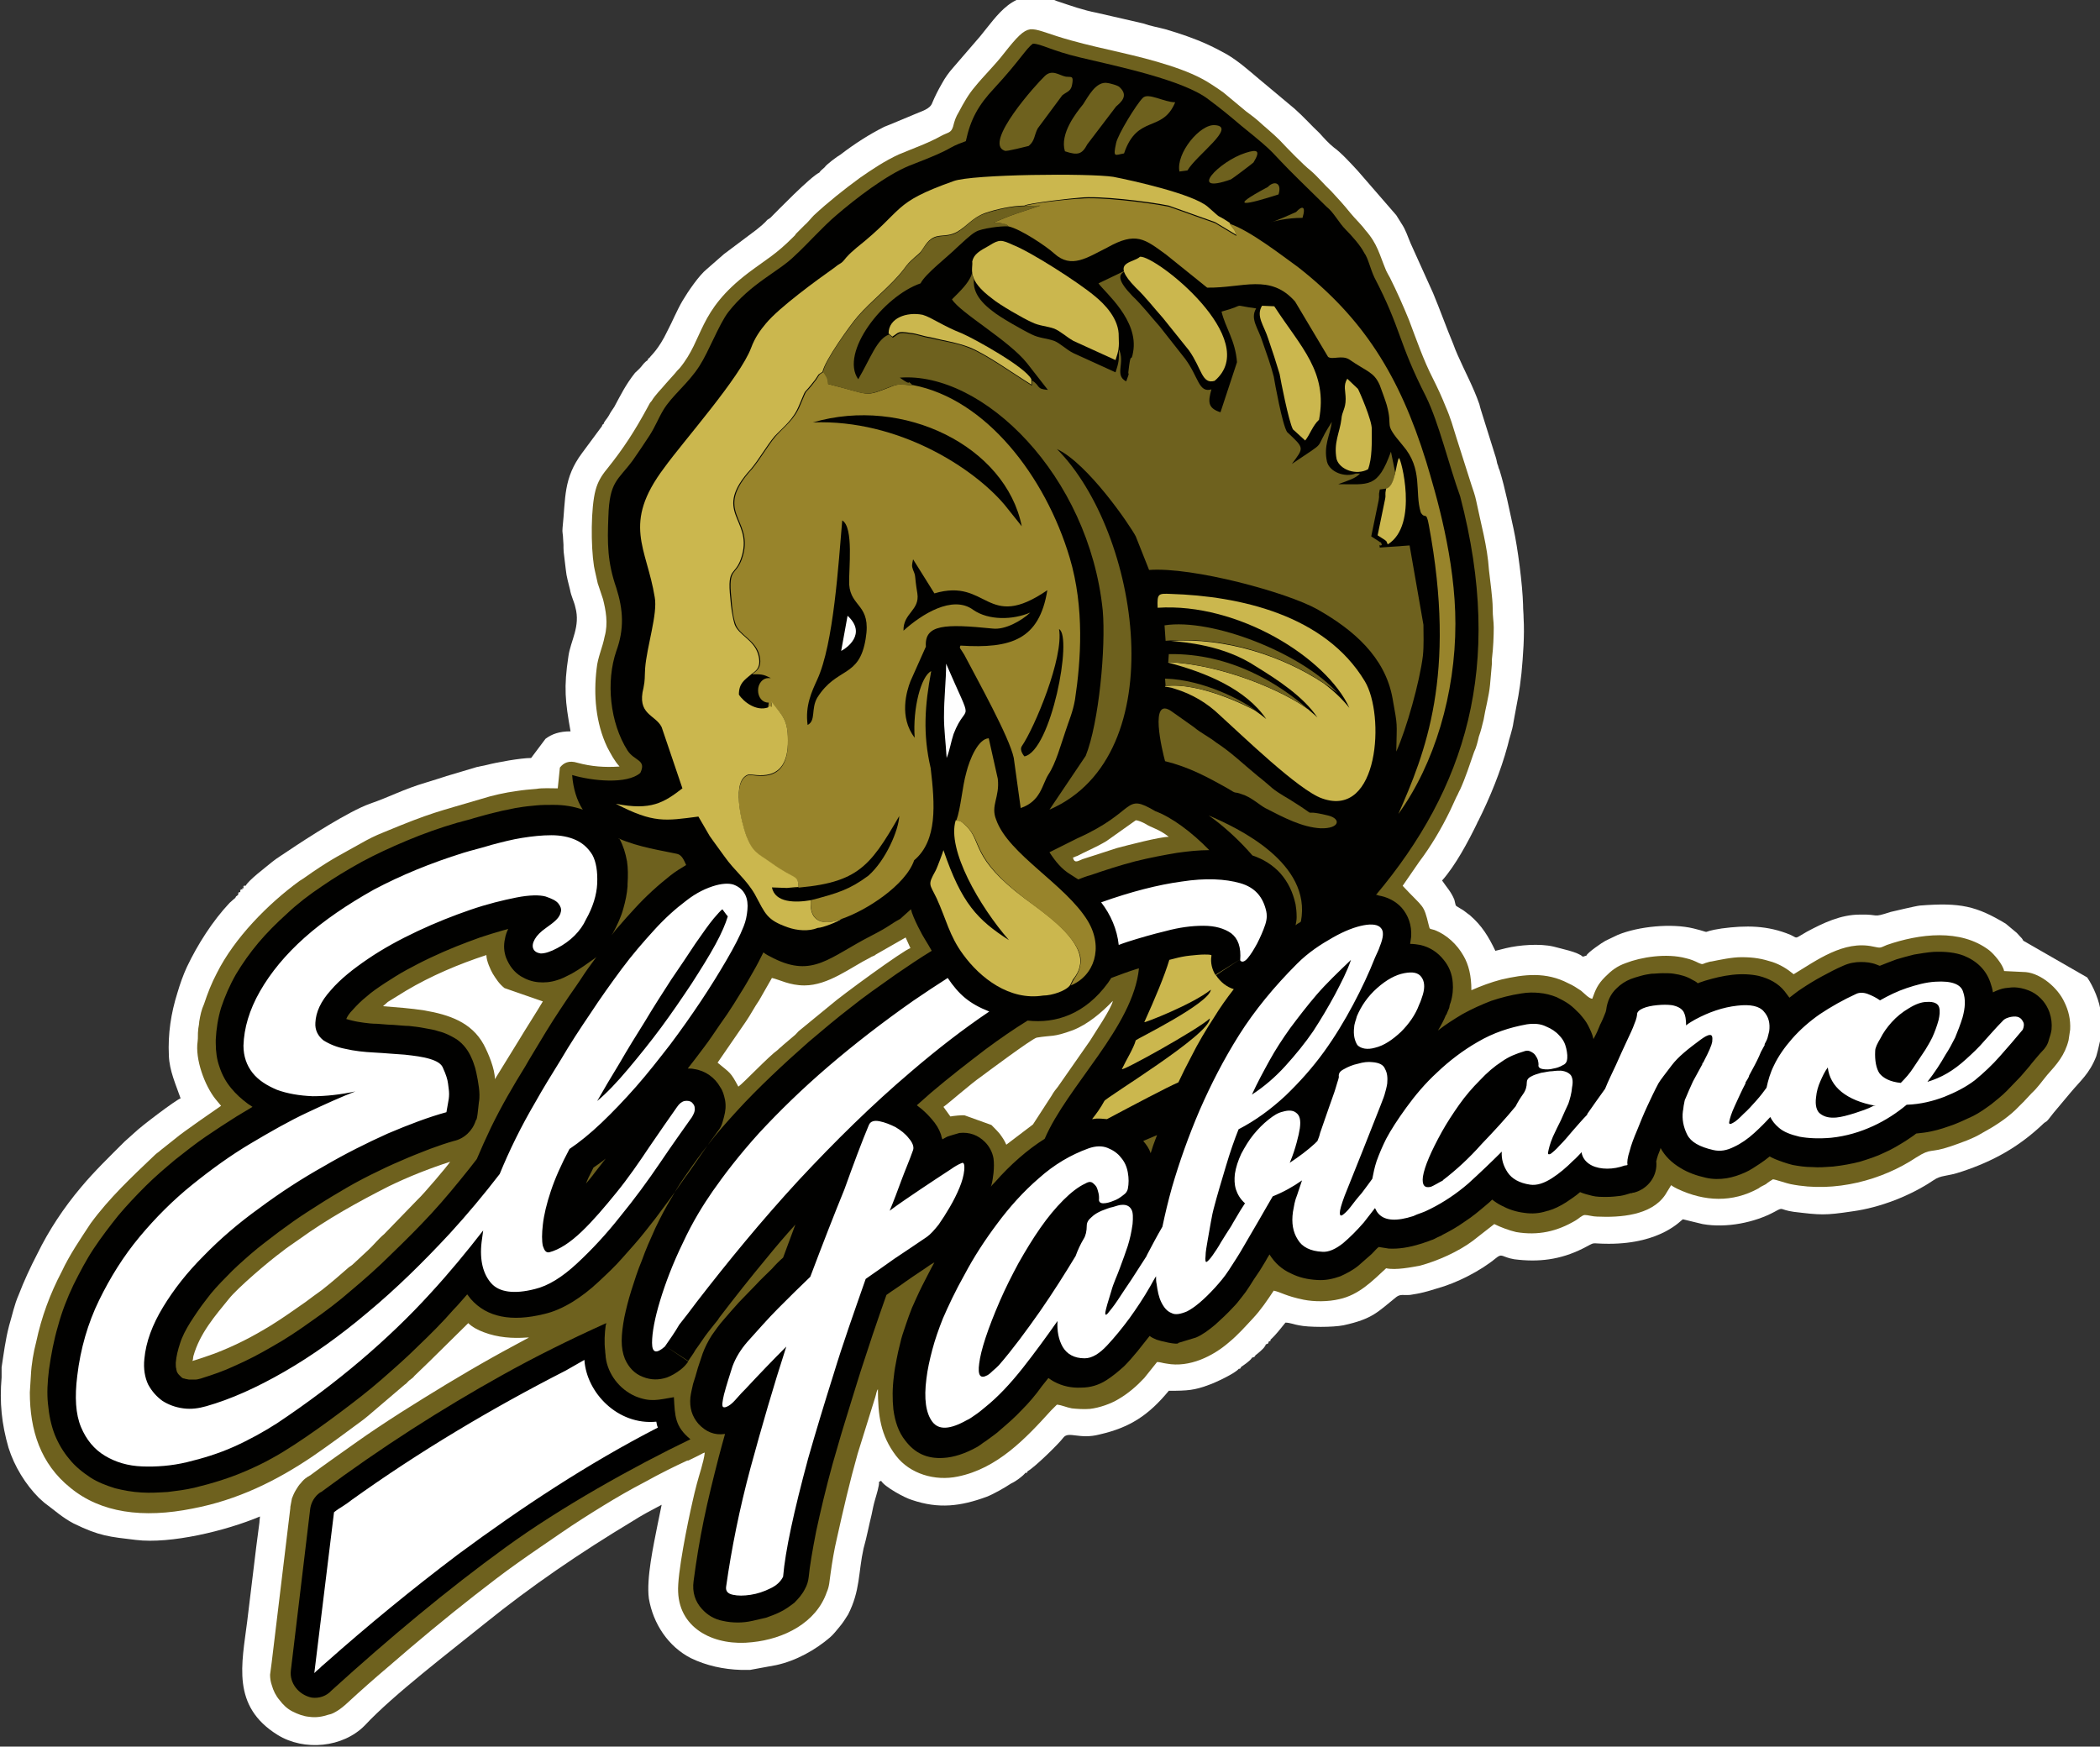
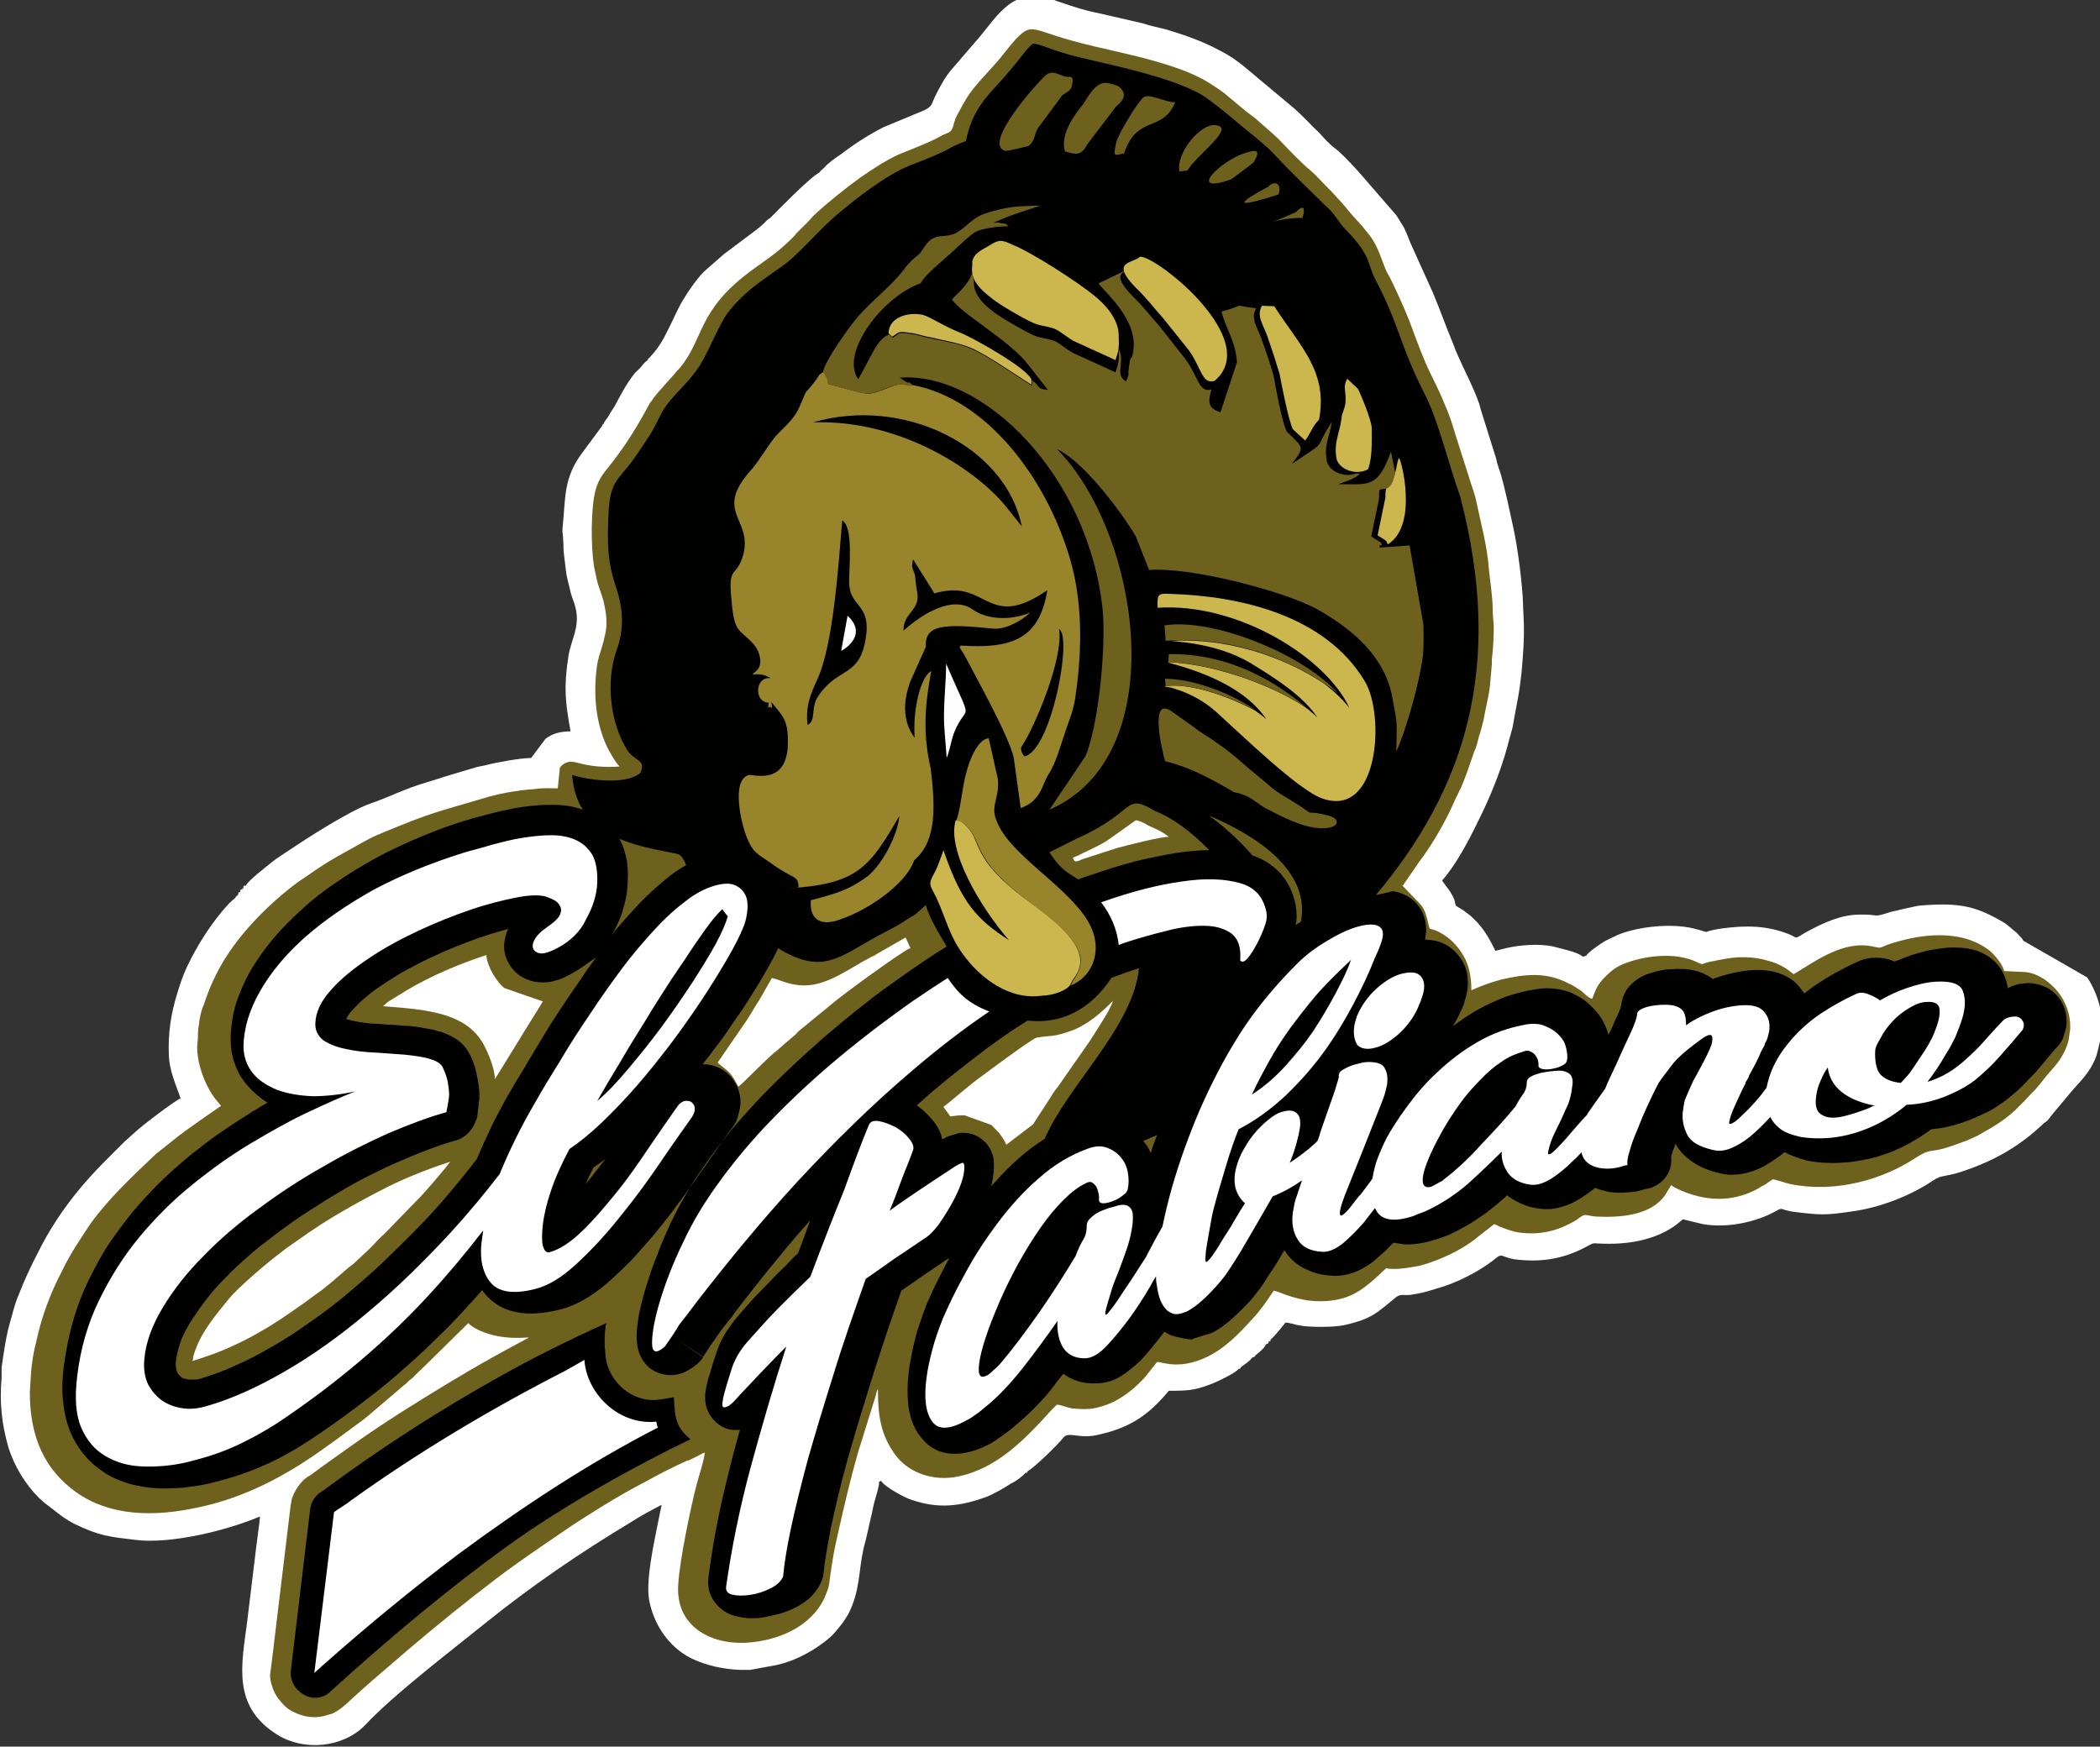
<svg xmlns="http://www.w3.org/2000/svg" version="1.1" id="Layer_1" x="0px" y="0px" width="394.2px" height="327.9px" viewBox="0 0 394.2 327.9" style="enable-background:new 0 0 394.2 327.9;" xml:space="preserve">
  <rect x="0" y="0" width="394.2" height="327.9" fill="#333333" stroke="none" />
  <style type="text/css">
	.st0{fill-rule:evenodd;clip-rule:evenodd;fill:#FFFFFF;}
	.st1{fill-rule:evenodd;clip-rule:evenodd;fill:#6E611E;}
	.st2{fill-rule:evenodd;clip-rule:evenodd;}
	.st3{fill-rule:evenodd;clip-rule:evenodd;fill:#010100;}
	.st4{fill-rule:evenodd;clip-rule:evenodd;fill:#98842B;}
	.st5{fill-rule:evenodd;clip-rule:evenodd;fill:#CBB74E;}
	.st6{fill-rule:evenodd;clip-rule:evenodd;fill:#FEFEFE;}
</style>
  <g>
    <path class="st0" d="M153.8,32.4c-1.7,0.8-8,7.3-9.2,8.5l-0.6,0.4c-0.3,0.4-0.6,0.6-1,1l-1.1,0.9l-6,4.5l-3.2,2.8   c-1.5,1.2-3.6,4.3-4.6,6c-1.1,1.9-1.8,3.7-2.8,5.6c-1.7,3.6-3.2,4.7-3.4,5.1c-0.3,0.2-0.2,0-0.3,0.4c-0.6,0.4-0.8,0.7-1.2,1.2   c-0.4,0.5-0.8,0.8-1.2,1.2c-1.8,2.3-2.6,4-3.9,6.4c-0.4,0.6-0.7,1-1,1.6c-0.4,0.7-0.9,1.1-1,1.6c-0.6,0.4-0.1,0-0.3,0.4l-3.7,5   c-3.6,4.8-3.1,8.5-3.7,14.1c-0.1,0.9,0.1,1.2,0.1,2c0.2,2.3-0.1,1.1,0.3,4.1c0.4,3.2,0.2,2.3,1,5.5c0.2,1.2,0.8,2.3,1,3.3   c1,3.6-0.9,6.3-1.3,9.2c-0.9,5.9-0.6,8.5,0.4,14.1c-2.1,0-3.5,0.5-4.7,1.4l-2.7,3.6c-1.9,0-6.4,0.8-8.3,1.3   c-0.6,0.1-1.3,0.3-1.9,0.4l-5.7,1.7c-1.2,0.4-2.5,0.8-3.8,1.2c-4.4,1.3-6.8,2.7-10.6,4c-3.9,1.4-11.7,6.4-15.4,8.9   c-1,0.7-1.9,1.2-2.9,2c-1.3,1.1-4.3,3.3-5,4.5c-0.3,0-0.3-0.2-0.3,0.1c-0.3,0,0,0-0.1,0.4c-0.3-0.1-0.2-0.2-0.2,0.2   c-0.3,0-0.3-0.2-0.3,0.1c-0.3,0,0,0-0.1,0.3v0.1c-0.3,0-0.3-0.1-0.3,0.2c-0.3,0,0-0.1-0.1,0.3l-0.4,0.3c-0.1,0.2-0.1,0.3-0.3,0.4   c-0.3,0.3-0.6,0.5-0.9,0.8c-3.2,3.4-6,7.8-8,12c-0.7,1.5-1.3,3.2-1.8,4.9c-1.2,3.8-1.8,7.7-1.6,11.8c0.1,2.8,1.3,5.4,2.2,8   c-0.9,0.3-7.5,5.3-8.6,6.4l-1.9,1.7c-2.8,2.8-5.7,5.6-8.2,8.6c-3.2,3.8-6,8-8.2,12.5c-1.3,2.5-2.5,5.1-3.5,7.7   c-0.8,1.8-1.2,3.8-1.8,5.8c-0.7,2.7-1,5.2-1.4,7.8c0,0.7,0,1.2,0,1.9c-0.4,4.7,0,8.7,1.3,13.2c1.1,3.5,3.2,6.9,5.7,9.4   c0.4,0.4,0.6,0.5,1,0.9c1.9,1.4,3.4,2.8,5.5,3.9c4.9,2.4,6.7,2.5,11.7,3.1c6.5,0.8,16.9-1.7,23.3-4.4c0,0.3-0.1,0.7-0.1,1.1   c-0.2,1.5-0.4,3.1-0.6,4.6c-0.6,4.7-1.1,9.3-1.7,14c-1,8-3,15.9,5.7,21.3c5,3.1,12.3,2.4,16.4-1.8c5.3-5.7,16.2-14,22.5-19.1   c8.8-7.1,17.9-13.3,27.7-19.2c1.7-1.1,3.6-2.1,5.5-3.1l-0.8,3.9c-0.7,3.6-2.1,9.9-1.6,13.7c0.8,4.7,3.6,9,7.9,11.2   c2.9,1.4,6.1,2.1,9.4,2.2h1.7l4.9-0.9c3.7-0.8,7.3-2.8,10.1-5.2c0.7-0.6,1.2-1.3,1.8-2c0.6-0.7,1.1-1.5,1.6-2.3   c2.3-4.5,1.9-7.9,2.9-12.4c0.6-2.1,1-4.3,1.5-6.3c0.2-1,0.4-2,0.7-3c0.2-0.7,0.8-2.6,0.7-3.2l0.4-0.2c0.6,1.1,4.4,3.2,5.8,3.6   c5,1.7,9.1,1.2,14-0.6c1.3-0.5,3.4-1.7,4.6-2.5c0.9-0.4,2.1-1.3,2.7-2c0.4-0.1,0.1,0.3,0.4-0.3c1.3-0.7,5.9-5.2,6.7-6.3   c1-1.3,3,0.4,6.8-0.6c5.7-1.3,9.2-3.6,13-8.2c3.6,0,4.8-0.1,7.5-1.1c1.2-0.4,5-2.2,5.6-3c0.3-0.2,0.1,0.3,0.5-0.4   c0.3-0.2,1.8-1.2,2-1.7c0.6-0.3,0.3,0.1,0.7-0.5c0.3-0.2,1.5-1.2,1.7-1.6c0.2-0.3,0.1-0.1,0.2-0.4c0.6-0.3,0.3,0.1,0.6-0.6   c0.4-0.1,0.2,0.2,0.3-0.3c1-0.9,1.9-2.1,2.8-3.2c0.8,0,1.8,0.4,2.5,0.5c1.8,0.4,6.4,0.4,8.4,0c5.5-1.2,6.4-2.5,9.9-5.3   c0.8-0.6,1.3-0.3,2.6-0.4c2-0.3,3.1-0.6,5-1.2c3.7-1,8.2-3.3,11.1-5.7c1.2-1,1.1-0.2,3.4,0.2c4.6,0.6,8.7,0.1,12.9-2   c2.8-1.4,1-0.9,4.9-0.9c9.9,0,13.6-4.5,13.9-4.6l3.7,0.9c4.5,0.8,9.8-0.3,13.5-2.3c1.8-1,0.8-0.4,3.6,0c5,0.6,5.8,0.7,11.1-0.1   c5.1-0.7,10.8-2.9,15.1-5.8c1.6-1.1,2.3-0.6,5.5-1.7c5.7-1.9,10.4-4.5,14.8-8.6c1.3-1.3,0.4,0.1,2.3-2.4l3.1-3.7   c2-2.4,3.6-3.6,4.9-6.9c0.3-1,1.2-4.6,1.1-5.8c0-0.6-0.1-1.4-0.2-2.1c-0.2-2.4-1.5-5.3-2.6-6.9l-12-6.9c-0.2-0.4-0.3-0.5-0.7-0.9   c-0.4-0.4-0.4-0.5-0.8-0.8l-1.8-1.5c-5.5-3.3-8.5-4-16.1-3.4c-0.9,0.1-4.6,1-5.5,1.2c-3.7,1.2-1.9,0.4-5.8,0.5   c-3.6,0-6.9,1.6-9.9,3.2c-2.5,1.4-1.6,1.3-3.1,0.6c-4.3-1.8-8.4-1.8-12.9-1.2c-4.7,0.7-1.2,1-5.3,0c-4.1-1-10.3-0.4-14.2,1.2   l-2.3,1.1c-0.6,0.3-3.5,2.3-3.6,2.8l-0.7,0.2c-0.9-0.9-4.1-1.5-5.5-1.9c-2.6-0.6-6.4-0.3-8.9,0.3l-2,0.5c-1.3-2.7-2.5-4.7-4.8-6.7   c-0.6-0.4-1.1-0.9-1.7-1.2c-1.2-0.8-0.8-0.2-1.2-1.7c-0.6-1.5-1.5-2.4-2.3-3.6c2.5-2.8,4.9-7.3,6.6-10.8c0.1-0.4,0.1-0.1,0.2-0.4   c2.2-4.4,4.2-9.3,5.5-14.1c0.3-1.4,0.9-2.9,1.1-4.4c0.1-0.4,0.1-0.7,0.2-1.1c0.6-3.3,0.9-4.4,1.3-8.1c0.3-3.2,0.6-7.1,0.4-10.4   c0-0.9-0.1-1.4-0.1-2.5c-0.1-3.7-1-10.7-1.8-14.3c-0.8-3.6-1.5-7.3-2.6-10.9c-0.2-0.4-0.2-0.5-0.3-0.9c-0.2-0.4-0.2-0.7-0.3-1.1   c-0.1-0.4-0.2-0.7-0.3-1l-2.6-8.3c-0.1-0.4-0.2-0.6-0.3-1.1c-1.1-3.2-2.7-6.1-4.1-9.3c-0.3-0.7-0.6-1.4-0.8-2   c-1.3-3.1-2.5-6.5-3.8-9.6l-4.2-9.3c-0.6-1.4-0.9-2.5-1.7-3.7c-0.3-0.5-0.7-1.1-1-1.6l-7.2-8.3c-1.1-1.2-3.2-3.5-4.5-4.4   c-1-0.8-1.8-1.7-2.7-2.7c-1.6-1.5-3-3.1-4.7-4.6l-6.7-5.6c-1.9-1.6-3.8-3.3-6-4.6c-1.1-0.6-2.2-1.2-3.5-1.8c-2.6-1.2-5.3-2.1-8-2.9   c-1.5-0.4-2.8-0.6-4.2-1.1l-8.7-2c-2.6-0.5-4.8-1.3-7.2-2.1c-0.4-0.1-0.7-0.3-1.1-0.4c-1.3-0.4-2.9-0.8-4.8-0.5   c-0.3,0.1-1.6,0.4-2,0.6c-2.3,1.1-4,3.3-5.6,5.3c-0.4,0.5-0.8,1-1.2,1.5l-5,5.8c-0.9,1-1.6,2-2.2,3.1c-0.7,1.2-1.3,2.4-1.8,3.6   c-0.4,1.2-2.1,1.6-3.2,2.1l-4.8,2c-0.3,0.1-0.7,0.3-1,0.4c-2.8,1.4-5.6,3.2-8.2,5.2c-0.7,0.4-2.7,1.9-3,2.4   C154,32.1,154.1,32,153.8,32.4z" />
    <path class="st1" d="M201.4,161c0.4-0.1,0.4-0.2,0.8-0.3c1.7-0.9,3.5-1.6,5.5-2.8l5.5-3.9c0.5,0,1.3,0.4,1.7,0.6   c1.4,0.9,2.6,1,4.5,2.5c-1.7,0-7.8,1.6-9.7,2.1l-6.5,2.1C202.4,161.6,201.7,162.2,201.4,161z M138.6,204c-1.5-2.8-1.5-2.5-3.9-4.5   l5.3-7.7c0.9-1.3,1.6-2.7,2.5-4l2.4-4.2c1.4,0.3,3.3,1.4,6.1,1.4c4.5,0,8.7-3.4,12.3-5.2c0.4-0.3,0.8-0.3,1.1-0.6l5.6-3.2l0.9,2   c-1.2,0.3-13.1,9-14.9,10.6l-6.1,5c-0.3,0.3-0.5,0.6-0.9,0.9l-2,1.7c-0.4,0.4-0.5,0.4-1,0.9C144.3,198.3,139.5,203.4,138.6,204z    M92.9,202.6c0-1.9-1.2-4.8-2.1-6.5c-2.3-4.2-6.5-5.6-11.1-6.4c-2.5-0.4-5.3-0.6-7.8-0.8l0.9-0.8l3.4-2.1c4.7-2.8,9.9-5,15.1-6.7   c0,1.1,0.8,2.8,1.2,3.5c0.7,1.1,1.2,1.9,2.2,2.7l7.2,2.5c-0.8,1.4-3.5,5.6-4.5,7.3L92.9,202.6z M188.9,214.9   c-0.4-0.9-0.7-1.3-1.2-2c-0.3-0.4-1.3-1.4-1.6-1.7l-5-1.8c-0.4-0.1-2.2,0.1-2.7,0.2l-1.3-1.8c1-0.7,5.2-4.4,7.1-5.7   c0.8-0.6,9.5-7.1,10.4-7.3c2.9-0.5,3,0,6.8-1.4c2.8-1.1,5.4-3.3,7.5-5.5c-0.3,1.5-3.4,6-4.3,7.5l-6,8.6c-0.5,0.6-0.8,1-1.2,1.7   l-3.5,5.4L188.9,214.9z M36.1,255.5c0.2-0.3,0.1-0.5,0.2-0.9c1.2-4.3,4.1-7.6,6.7-10.8c1.6-2,7.3-6.9,9.9-8.8   c1.1-0.9,2.1-1.5,3.2-2.3c5.4-3.9,11-7,16.9-10c3.7-1.8,7.5-3.3,11.5-4.6c-0.5,0.8-5.1,6.2-6.1,7.1l-6.3,6.5c-1.1,0.9-2,2.1-3,3   l-2.8,2.6c-0.3,0.3-0.4,0.3-0.8,0.6c-1.7,1.5-3.2,2.8-5.1,4.3c-1.1,0.8-2.1,1.5-3,2.2c-2.6,1.8-3.8,2.7-6.5,4.4   c-3.6,2.2-6.7,3.8-10.6,5.3C38.9,254.6,37.5,255.1,36.1,255.5z M51,312.1l3.5-29c0,0,0,0,0-0.1c0,0,0,0,0-0.1c0,0,0,0,0,0   c0.1-0.5,0.2-1.1,0.3-1.6c0.2-0.5,0.4-1,0.7-1.5c0.3-0.5,0.6-1,1-1.4c0.3-0.4,0.7-0.8,1.2-1.1c0,0,0.1-0.1,0.1-0.1c0,0,0,0,0.1,0   c0,0,0.1-0.1,0.1-0.1c0.1,0,0.1-0.1,0.2-0.1c2.8-2.1,5.7-4.1,8.5-6.1c2.8-2,5.7-3.9,8.5-5.7c5.7-3.6,11.4-7.1,17.3-10.4   c2.3-1.3,4.6-2.5,6.8-3.7c-0.1,0-0.2,0-0.4,0c-2.7,0.2-5.5,0-8.1-1c-1.1-0.4-2.2-1-2.9-1.7l-7.3,7.2l-2.8,2.7   c-0.3,0.4-0.4,0.4-0.9,0.8c-0.4,0.3-0.5,0.6-1,0.9l-6.8,5.8c-0.4,0.3-0.5,0.4-1,0.8c-3.1,2.3-6.2,4.6-9.4,6.8   c-6.8,4.6-14.1,8.2-22.5,9.8c-9.4,1.9-17.3,0.8-23-3.9c-5.6-4.5-7.6-10.8-7.6-17.9l0.2-3.2c0.1-2.1,0.5-4.4,1-6.3   c1-4.7,2.6-9,4.8-13.2c1.5-3.2,3.5-6.1,5.4-9c3.5-4.8,7.8-8.8,12.1-12.9c0.3-0.3,0.8-0.6,1.1-0.9l2.9-2.3c1-0.9,8.1-5.8,8.4-6   l-1-1.2c-2.1-2.6-3.9-7.6-3.4-10.9c0.1-0.7,0-1.4,0.1-2.1c0-0.4,0.2-1.1,0.2-1.6c0.2-1.2,0.4-2.2,0.9-3.3c0.7-2.1,1.4-3.9,2.4-5.8   c3.3-6.6,9.6-13,15.5-17.3c1-0.6,1.6-1.1,2.5-1.7c4-2.7,5.2-3.2,9.1-5.4c1.4-0.8,2.6-1.4,4.1-2c9.4-3.9,10-3.8,18.4-6.3   c2.2-0.7,4.5-1.2,6.7-1.5c1.3-0.2,2.4-0.3,3.7-0.4c1.1-0.2,2.8-0.1,4-0.1l0.4-3.9c0.7-0.9,1.7-1.4,3.3-0.9c2.6,0.7,5.1,0.9,7.9,0.7   c-1-1.1-1.6-2.3-2.3-3.6c-2.2-4.6-2.6-9.9-2-14.8c0.2-2.1,1.1-3.9,1.5-6c0.7-2.5,0.2-5-0.3-7c-0.3-1-0.7-2-1-3   c-0.2-1-0.5-2.1-0.7-3.2c-0.6-3.8-0.6-11,0.3-14.3c0.4-1.5,1.1-2.7,2.1-3.9c3.2-4,5.2-7.1,7.7-11.7c0.2-0.4,0.4-0.8,0.7-1.1   c0.8-1.3,1.8-2.2,2.7-3.3l1.7-1.9c0.4-0.5,0.5-0.6,0.9-1c4.6-5.6,3.3-10.6,12.9-17.9c3.6-2.7,5.1-3.4,8.4-6.7l0.4-0.4v-0.1   c0.1,0,0.1-0.1,0.1-0.1l1.6-1.6c0.7-0.6,1.2-1.3,1.8-1.9c2.7-2.5,5.6-4.8,8.6-7c2.3-1.6,4.7-3.2,7.3-4.4c2.6-1.1,5.5-2.1,8-3.5   c1.3-0.7,1.8-0.5,2.2-1.7c0.3-1.2,0.5-1.8,1.1-2.8c0.9-1.7,1.8-3.3,3-4.7c1.7-2.1,3.7-4,5.4-6.2c2.6-3.3,3.7-4.4,5-4.6h0.5   c1.4,0.1,3.2,1,7.2,2.1c6.1,1.7,12.3,2.7,18.4,4.7c2.8,0.9,5.6,2,8,3.6c0.8,0.5,1.5,1,2.2,1.5l4.2,3.5c0.8,0.6,1.5,1.1,2.3,1.8   c1.3,1.2,2.7,2.3,4,3.6c1.4,1.5,4.5,4.7,5.8,5.7c1.3,1.1,2.6,2.7,3.9,3.9c1.3,1.4,2.4,2.6,3.6,4.1c0.9,1.1,2,2.1,2.8,3.2   c2.3,2.6,2.6,4.5,3.9,7.6c0.2,0.4,0.4,0.8,0.7,1.3c1.3,2.6,2.5,5.3,3.6,8c1.4,3.7,2.7,7.5,4.5,11c0.9,1.8,1.6,3.3,2.4,5.3   c0.4,0.9,0.8,2,1.1,2.9c0.3,0.9,0.6,2,0.9,2.9l2.8,8.8c0.3,0.9,0.7,2,0.9,3c0.9,4.4,2.1,8.5,2.4,13c0.2,1.8,0.7,5.4,0.7,7.1   c0,1.9,0.2,2.5,0.2,3.7c0,1.6-0.1,3.9-0.3,5.5c-0.1,0.6,0,1.2-0.1,1.9l-0.3,3.4c-0.2,2.1-0.9,4.6-1.2,6.5c-0.3,1.2-0.5,2.1-0.9,3.2   c-0.2,0.9-0.5,2.1-0.9,2.9c-0.8,2.3-1.6,4.8-2.6,7c-0.3,0.5-0.4,0.9-0.7,1.4l-1.2,2.6c-1.6,3.3-3.6,6.7-5.8,9.6l-3.1,4.5   c4,4.3,3.9,3.3,4.9,7.4c0.2,0.9,0.2,0.6,1.1,0.9c2.3,0.9,4.2,2.7,5.4,4.8c1,1.7,1.5,3.8,1.5,6.5c1.8-0.8,3.7-1.5,5.6-2   c4.3-1,8.4-1.5,12.6,0.7c0.9,0.4,1.5,0.8,2.4,1.4c0.5,0.4,1.5,1.5,2.1,1.5c0.6-1.7,1-2.7,2.4-4.1c1.2-1.2,2.2-2,3.9-2.6   c2.8-1.1,7.6-1.9,11.3-0.9c0.9,0.2,1.6,0.5,2.4,0.9c0.7,0.3,0.7,0.2,1.2,0c0.4-0.1,0.9-0.3,1.2-0.3c1.5-0.3,3.8-0.8,5.6-0.8   c2.4,0,3.9,0.3,5.8,0.9c1.5,0.5,2.8,1.3,4,2.3c4.3-2.6,9.4-6.4,14.9-5.2c1.5,0.3,1.2,0.3,2.6-0.3c6.1-2.1,13.8-3.1,19.2,1   c0.9,0.7,2.6,2.7,2.8,3.9l4.1,0.2c2.9,0.3,6,3,7.2,5.6c0.8,1.6,1.2,3.3,1.1,5.2l-0.3,2c-0.7,2.8-2.2,4.5-4,6.5   c-1,1.2-1.8,2.4-2.9,3.4l-1.5,1.6c0,0.1-0.1,0.1-0.1,0.1l-1.5,1.5c-1.8,1.7-4,3.1-6.2,4.3c-1.8,1.1-3.9,1.8-5.9,2.5   c-4.1,1.4-3.5,0.2-6.5,2.1c-6.3,4.2-15.2,6.7-23.6,5c-0.6-0.1-2.9-0.9-3.3-0.9c-0.2,0.1-1.1,0.7-1.3,0.9c-0.5,0.3-0.9,0.4-1.4,0.8   c-4.9,2.7-10.1,2.5-15.2,0.1c-0.4-0.2-0.8-0.4-1.2-0.7l-1.1,1.8c-2.6,3.9-8.5,4.3-12.8,4.1c-0.8,0-1.7-0.3-2.3-0.3   c-0.5,0-1.3,0.8-1.7,1c-3.5,2.1-7.1,2.9-11.2,2.2c-1.3-0.3-2.9-0.9-4.1-1.5l-4.1,3.2c-2.7,2-6.5,3.7-9.8,4.6   c-1.6,0.3-4.6,0.9-6.4,0.5c-2.6,2.4-5.1,5-8.8,5.8c-2.1,0.5-4.7,0.5-6.7,0.1c-3.4-0.7-4.2-1.4-5.6-1.7c-1.2,1.8-2.4,3.6-3.9,5.2   c-1.4,1.5-2.8,3.1-4.5,4.5c-3,2.6-7.4,4.8-11.7,4c-0.8-0.1-1.2-0.3-1.8-0.3l-2.4,3c-1.4,1.5-3,2.9-4.9,4c-1.3,0.8-3.5,1.6-5.3,1.8   c-1.1,0.1-2.5,0-3.4-0.1c-1.1-0.2-1.8-0.6-2.8-0.7l-1.1,1.1c-4.8,5.3-10.1,10.9-17.5,12.4c-4.3,0.9-9-0.5-11.6-3.9   c-2.9-3.8-3.4-7.6-3.4-12.5c-0.3,0.4-0.3,0.9-0.5,1.5l-3.3,10.6c-1.5,5.3-2.7,10.5-3.9,15.9c-0.5,2.1-0.9,4.5-1.2,6.7   c-0.2,1.3-0.2,2.3-0.7,3.4c-2,5.8-8.1,8.8-14,9.4c-6.8,0.8-13.6-2.3-13.9-9.4c-0.2-3.3,1.8-13.1,2.7-17c0.2-1,0.5-2.1,0.8-3.3   c0.4-1.6,1.3-4.1,1.5-5.9l-0.3,0.1c-1.1,0.6-2.2,1.1-2.8,1.4c0,0-0.1,0-0.1,0c0,0,0,0,0,0l0,0h0c0,0,0,0-0.1,0v0c0,0,0,0,0,0   c-2.6,1.2-5.2,2.5-7.9,4c-2.7,1.4-5.3,2.9-7.9,4.5c-2.6,1.6-5.3,3.3-7.9,5.1c-2.6,1.8-5.3,3.6-8.1,5.6c-2.7,1.9-5.4,4-8.1,6.1   c-5.5,4.3-10.9,8.8-16.2,13.4c-2.6,2.2-5.2,4.5-7.8,6.9c-0.3,0.3-1.4,1.2-1.8,1.4c-0.5,0.3-1,0.6-1.6,0.7c-1.2,0.4-2.4,0.6-3.7,0.4   c-1.1-0.1-2.1-0.5-3.1-1c-1-0.5-1.8-1.3-2.4-2.1c-0.7-0.8-1.2-1.8-1.5-2.9c-0.2-0.6-0.3-1.2-0.3-1.9   C50.8,313.6,50.9,312.9,51,312.1z" />
    <path class="st2" d="M127.2,267L127.2,267C127.2,267.1,127.2,267.1,127.2,267z" />
    <path class="st2" d="M54.6,313.6l3.6-30.1c0.1-1.1,0.6-2.2,1.5-3c0.1-0.1,0.5-0.4,0.6-0.4c11.3-8.4,22.6-15.6,33.9-21.9   c5.9-3.3,12.7-6.7,19.6-9.8c0,0.1,0,0.2-0.1,0.4c-0.2,1.5-0.3,3.2-0.1,4.8c0,0.4,0.1,0.8,0.1,1.2c0.4,3.2,2.6,6,5.5,7.3   c2.9,1.2,4.3,0.7,7.3,0.2c0.2,3.6,0.2,5.5,3.1,7.9c-10.6,5.1-24.4,12.8-34.7,20.3c-10.9,7.9-21.8,17-32.7,26.9   c-0.9,1-2.3,1.5-3.7,1.3C56.1,318.2,54.3,316,54.6,313.6L54.6,313.6z" />
    <path class="st0" d="M211.4,171.7c-0.1,0.1-0.1,0.2-0.1,0.3c0,0,0,0.1,0.1,0.1V171.7z" />
-     <path class="st3" d="M113.7,217.5L113.7,217.5c-0.8,0.7-1.6,1.2-2.3,1.7c-0.4,0.9-0.9,1.7-1.2,2.5c-0.1,0.2-0.1,0.3-0.2,0.5   c0.5-0.6,1.1-1.3,1.6-2C112.3,219.3,113,218.4,113.7,217.5z M272.2,189.2C272.2,189.3,272.2,189.2,272.2,189.2L272.2,189.2z    M116.1,157.4c3.9,1.7,8.3,2.3,11,2.9c0.9,0.2,1.3,1.2,1.7,2.1c-1,0.6-2,1.2-3,2c-1,0.8-2.1,1.7-3.3,2.8c-1.2,1.1-2.3,2.2-3.3,3.3   c-1.1,1.2-2.2,2.4-3.3,3.7c-0.4,0.4-0.7,0.9-1.1,1.4c0.1-0.2,0.2-0.3,0.3-0.5c0.8-1.5,1.5-3,1.9-4.5c0.4-1.4,0.7-2.8,0.8-4.2   c0-0.1,0-0.2,0-0.4h0v0h0c0.1-1.5,0.1-3-0.1-4.3c-0.3-1.6-0.7-2.9-1.4-4.2C116.2,157.6,116.2,157.5,116.1,157.4z M258.3,168   c16.6-19.8,24.2-42.7,15.8-74.8c-2.1-5.8-4-13.8-6.4-18.7c-5.3-10.4-4.6-12.6-9.7-22.4c-0.8-1.7-1.2-3.7-1.9-4.6   c-0.7-1.4-2.4-3.3-3.5-4.4c-1.3-1.3-2.2-3.2-3.6-4.3l-5.2-5.1c-6.2-6.1-3.5-4.2-10.8-10.1c-2-1.7-3.8-3.2-6.1-4.9   c-4.7-3.7-17.4-6.3-24.1-7.9c-5.5-1.3-7.4-2.6-8.9-2.6c-1.3,0.9-2.4,3.1-7.3,8.4c-2.9,3.1-4.4,5.7-5.3,9.9c-4.2,1.5-1.2,1-10.6,4.6   c-4.4,1.8-10.1,6.2-13.7,9.3c-2.5,2.1-5.4,5.4-7.8,7.6c-3,3-8.2,5.1-12.5,10.6c-1.8,2.4-3.6,7.3-5.4,10.1c-2.1,3.3-5.2,5.6-6.8,8.3   c-0.9,1.5-1.5,3.1-2.6,4.8c-1.1,1.7-2,3-3.1,4.6c-2.8,3.8-4.4,3.9-4.6,10.6c-0.2,5-0.2,8.5,1.5,13.4c1.3,4.1,1.5,7.7,0,11.8   c-2,5.8-1.2,13.5,2.1,18.7c1.3,2,3.6,1.7,2.4,4.2c-2.5,2.2-9.1,1.5-12.8,0.4c0.2,2.6,0.9,4.8,2,6.5c-1.7-0.6-3.5-0.9-5.5-0.9   c-1.2,0-2.2,0-3.2,0.1c-1.1,0.1-2.2,0.2-3.3,0.4c-0.9,0.1-1.9,0.4-3.1,0.6c-1.1,0.3-2.2,0.5-3.2,0.8c-1,0.3-1.9,0.5-2.8,0.8   c-1.5,0.4-1.9,0.5-2.2,0.6c-0.2,0-0.3,0.1-0.4,0.1v0c-3.1,0.9-6.2,2-9.3,3.3c-3.1,1.3-5.9,2.6-8.5,4c-2.7,1.5-5.2,3-7.5,4.6   c-2.4,1.6-4.6,3.3-6.5,5.1c-2,1.8-3.8,3.6-5.4,5.5c-1.6,1.9-3,3.9-4.2,5.9c-1.2,2.1-2.1,4.2-2.8,6.3c-0.6,2-0.9,4-1,6   c0,0.2,0,0.4,0,0.6c0,1.6,0.2,3.1,0.7,4.5c0.5,1.5,1.2,2.8,2.2,4c0.9,1.1,1.9,2,3.1,2.9c0.3,0.2,0.6,0.4,0.9,0.6   c-1,0.6-2,1.2-3,1.8c-1.9,1.2-3.9,2.5-5.8,3.8c-1.9,1.3-3.8,2.8-5.7,4.3c-1.9,1.6-3.8,3.2-5.6,5c-1.8,1.8-3.5,3.6-5.1,5.5   c-1.6,2-3.2,4.1-4.6,6.2c-1.4,2.1-2.6,4.4-3.8,6.8c-1.2,2.5-2.2,5.1-2.9,7.7c-0.8,2.7-1.3,5.4-1.7,8.2v0h0   c-0.3,2.4-0.4,4.5-0.2,6.4c0.2,2.2,0.6,4.1,1.3,5.9c0.7,1.7,1.6,3.2,2.7,4.5c1.1,1.4,2.5,2.5,4,3.5c1.4,0.9,3,1.5,4.6,2   c1.6,0.4,3.2,0.7,5,0.8c1.6,0.1,3.2,0,4.9-0.1c1.6-0.2,3.3-0.4,5-0.8c3.3-0.8,6.6-1.8,9.8-3.2c1.6-0.7,3.1-1.4,4.7-2.3   c1.5-0.8,2.9-1.7,4.3-2.6c2.9-1.9,5.7-3.9,8.5-6c2.8-2.1,5.4-4.1,7.8-6.2c2.4-2.1,4.8-4.2,7-6.4c2.3-2.2,4.5-4.4,6.5-6.7   c0.9-0.9,1.7-1.9,2.6-2.9c0.2,0.3,0.5,0.6,0.7,0.9c3,3.4,7.6,4.3,13.7,2.8c1.8-0.4,3.6-1.2,5.4-2.3c1.6-1,3.2-2.2,4.9-3.8   c1.6-1.5,3.1-2.9,4.4-4.4c1.4-1.6,2.9-3.2,4.3-5c1.3-1.6,2.6-3.3,3.9-5.1c1.3-1.7,2.5-3.5,3.7-5.2c0.2-0.2,1.3-1.8,3.3-4.7   c3.6-5.2,3.2-3.9,3.9-6.5c0.3-1.1,0.4-2.1,0.2-3.2c-0.2-0.9-0.4-1.7-0.9-2.4c-1-1.8-2.8-3.1-4.9-3.4c-0.4-0.1-0.8-0.1-1.2-0.1   c0.5-0.6,0.9-1.2,1.4-1.8c1.2-1.6,2.3-3,3.1-4.2c1-1.5,2-2.9,2.9-4.2c0.8-1.2,1.7-2.6,2.6-4.1c0.9-1.4,1.6-2.7,2.3-3.9   c0.7-1.2,1.3-2.4,1.9-3.6c0.5,0.4,1.1,0.7,1.9,1.1c7.4,3.7,10.5-0.2,18.3-4.2c3.7-1.9,3.3-2,5.5-3.2l2-1.8c0.3,1.5,2.3,5.2,2.6,5.6   c0.5,0.8,0.9,1.5,1.3,2.2c-2.3,1.4-4.5,2.9-6.7,4.4c-3.1,2.2-6,4.2-8.6,6.3c-2.6,2-5.2,4.2-7.8,6.4c-2.5,2.2-4.8,4.3-7,6.4   c-2.3,2.2-4.5,4.4-6.5,6.6c-2,2.2-3.8,4.2-5.3,6.2c-1.5,1.9-2.8,3.7-3.9,5.3c-1,1.4-2,2.9-3,4.7c-1.1,1.8-2.1,3.7-3.1,5.8   c-0.9,2-1.8,4-2.5,6c-0.8,1.9-1.4,3.8-2,5.7c-0.6,1.9-1,3.6-1.3,5c-0.3,1.6-0.5,3.1-0.5,4.4c0,1.3,0.2,2.4,0.6,3.4   c0.7,1.6,1.8,2.8,3.4,3.4c1.5,0.6,3,0.6,4.5,0.1c0.8-0.3,1.7-0.8,2.6-1.5c0.5-0.4,1-0.9,1.4-1.5l-4.6-3.1l4.6,3   c0.5-0.8,1-1.4,1.3-2c0.5-0.7,1-1.4,1.4-2c0.6-0.9,1.4-1.9,2.2-2.9c0.6-0.7,0.8-1,0.9-1.2c2.9-3.8,5.9-7.6,8.9-11.2   c1.7-2.1,3.5-4.2,5.4-6.3c-0.7,1.9-1.5,4-2.3,6.2c-0.7,0.6-1.4,1.3-2.1,2.1c-1,1-2.1,2-3.1,3.1c-1.1,1.1-2.1,2.2-3.1,3.2   c-0.8,0.9-1.8,2-2.9,3.3c-0.8,0.9-1.5,1.9-2.2,2.9c-0.7,1.1-1.3,2.3-1.7,3.4c-0.2,0.6-0.5,1.5-0.9,2.7c-0.3,1.1-0.6,2.1-0.9,3   c-0.2,0.9-0.4,1.7-0.5,2.5c-0.2,2,0.3,3.6,1.5,5c1.4,1.5,3,2.2,5,1.9c-0.4,1.4-0.8,2.9-1.2,4.4c-1,3.9-2,7.9-2.8,11.8   c-0.8,3.9-1.4,7.6-1.9,11.4c-0.3,2.1,0.3,3.9,1.6,5.3c1,1.1,2.3,1.9,3.9,2.2c0.9,0.2,1.8,0.3,2.8,0.3c0.9,0,1.8-0.1,2.7-0.3   c0.9-0.2,1.7-0.4,2.6-0.6c0.8-0.3,1.7-0.6,2.5-1c1.1-0.5,2-1.2,2.8-1.8c0.8-0.8,1.5-1.6,2-2.6c0.4-0.7,0.6-1.4,0.7-2.2l-5.5-0.5   l5.5,0.5c0.2-2.1,0.7-5,1.4-8.6c0.8-3.7,1.8-8,3.1-12.7c0.6-2,1.3-4.6,2.2-7.5c1-3.2,1.8-5.9,2.5-8.1c0.7-2.3,1.7-5.2,2.8-8.6   c0.9-2.7,1.8-5.2,2.6-7.5c1.1-0.8,2.4-1.6,3.6-2.5l0.3-0.2c1.1-0.8,2.7-1.8,4.4-3l0.7-0.4c-0.8,1.4-1.5,2.9-2.3,4.4   c-0.8,1.6-1.4,3-1.9,4.1c-0.4,1-0.8,2.1-1.2,3.3c-0.4,1.2-0.8,2.3-1,3.3c-0.3,1.1-0.5,2.1-0.7,3.1c-0.2,1-0.4,2.1-0.5,3.1   c-0.3,2.3-0.3,4.4-0.1,6.3c0.3,2.3,1,4.3,2.2,5.8c1.8,2.4,4.1,3.5,7.2,3.3c1.9-0.1,4.1-0.8,6.4-2.1c0.2-0.1,0.4-0.3,0.6-0.4   c0.1-0.1,0.3-0.2,0.4-0.3l0,0l0,0l0,0c0.6-0.4,0.9-0.6,1-0.7c0.2-0.1,0.5-0.4,1.1-0.8c0.4-0.3,0.8-0.6,1.1-0.9   c1.4-1.2,2.8-2.4,4.1-3.8c1.3-1.3,2.6-2.8,3.8-4.5c0.4-0.5,0.8-1,1.2-1.5c0.3,0.2,0.7,0.5,1.1,0.7c1.5,0.8,3.2,1.2,5.1,1.1   c1.7,0,3.3-0.5,4.7-1.4c1.1-0.7,2.2-1.6,3.3-2.6c0.8-0.8,1.6-1.7,2.5-2.8c0.8-1,1.6-2,2.3-2.9c0.4,0.3,0.8,0.5,1.3,0.7   c0.5,0.2,4.1,1.1,4.1,0.6c0,0,3-0.9,3.3-1c1.2-0.5,2.4-1.4,3.6-2.4c1.1-1,2.2-2,3.4-3.3c0.5-0.5,1-1.1,1.6-1.9   c0.5-0.6,1-1.3,1.5-2.1c0.5-0.8,1-1.6,1.5-2.3c0.5-0.7,1-1.6,1.5-2.4c0.2-0.4,0.4-0.7,0.7-1.2c1,1.6,2.3,2.8,4.1,3.6   c1.4,0.7,3,1.1,4.9,1.2c1.5,0.1,2.9-0.2,4.3-0.7c1.1-0.5,2.3-1.1,3.4-2c0.8-0.7,1.6-1.4,2.5-2.2c0.4-0.4,0.8-0.9,1.3-1.3   c0.6,0.1,1.2,0.2,1.9,0.3c1.8,0.1,3.8-0.2,6-0.9c0.1,0,0.3-0.1,0.9-0.3c0.4-0.1,0.8-0.3,1.1-0.4c0.4-0.1,0.7-0.3,1.1-0.5   c0.7-0.3,0.9-0.4,1-0.5c1.4-0.7,2.8-1.5,4.2-2.5c1.4-0.9,2.7-2,4-3.1c0.4-0.3,0.8-0.7,1.1-1c0.5,0.4,1.1,0.8,1.7,1.1   c1.3,0.7,2.7,1.2,4.4,1.4c1.4,0.2,2.7,0.1,4-0.3c0.1,0,0.2-0.1,0.4-0.1c1.1-0.3,2.3-0.9,3.4-1.6c0.9-0.6,1.8-1.2,2.6-1.9l0,0   c0.7,0.3,1.5,0.5,2.3,0.7c0.8,0.2,1.7,0.2,2.7,0.2c0.9,0,1.8-0.1,2.6-0.2c0.6-0.1,1.3-0.3,1.9-0.5c0,0,0.1,0,0.1,0   c0.1,0,0.2,0,0.3-0.1c0.1,0,0.1,0,0.2,0c2.7-0.7,4.5-3.2,4.2-5.9c0-0.1,0.1-0.2,0.1-0.4c0.1-0.4,0.3-1,0.6-1.7   c0-0.1,0.1-0.2,0.1-0.4c0.8,1.5,2.1,2.8,3.8,3.8c1.3,0.8,2.9,1.4,4.7,1.8c1.3,0.3,2.6,0.3,3.9,0.1c1.2-0.2,2.4-0.6,3.5-1.1   c0.9-0.4,1.8-1,2.7-1.6c0.6-0.4,1.3-0.9,1.9-1.4c0.3,0.2,0.6,0.3,1,0.5c1,0.4,2.1,0.8,3.3,1.1c1.1,0.2,2.3,0.4,3.7,0.4   c1.2,0.1,2.5,0,3.9-0.1c1.8-0.2,3.4-0.5,5-0.9c1.6-0.5,3.2-1,4.6-1.7c1.4-0.6,2.7-1.4,4-2.2c0.7-0.5,1.4-0.9,2-1.4   c1-0.1,1.9-0.2,2.8-0.4c1.5-0.3,2.9-0.8,4.3-1.3c1.3-0.5,2.5-1.1,3.6-1.6c1.2-0.6,2.3-1.4,3.4-2.2c1-0.8,2-1.6,2.9-2.5   c0.9-0.9,1.7-1.8,2.6-2.7c1-1.2,1.6-1.8,2.1-2.5c0.7-0.8,1.4-1.7,1.9-2.2c0.6-0.6,1.1-1.3,1.3-2.2l0,0c0.2-0.6,0.4-1.2,0.5-1.9   c0.1-1.1,0-2.1-0.4-3.3c-0.3-0.8-0.7-1.5-1.2-2.1c-0.6-0.7-1.3-1.3-2.1-1.7c-0.8-0.4-1.8-0.7-2.7-0.8c-0.7-0.1-1.5,0-2.3,0.1   c-0.7,0.1-1.5,0.4-2.3,0.8c-0.1-0.7-0.3-1.3-0.5-1.9c-0.8-2.3-2.5-4-5-5c-1.6-0.6-3.5-0.8-5.7-0.7c-1.2,0.1-2.4,0.3-3.6,0.5   c-1.2,0.3-2.3,0.6-3.3,0.9c-1.1,0.4-2.1,0.8-3.1,1.2l-0.1,0c-0.2-0.1-0.3-0.1-0.5-0.2c-1-0.4-2-0.5-3-0.5c-1.1,0-2.2,0.2-3.3,0.7   c-1.4,0.6-2.7,1.3-4,2c-1.3,0.7-2.6,1.5-3.8,2.3c-0.8,0.5-1.5,1.1-2.3,1.7c-0.3-0.4-0.6-0.8-0.9-1.2c-1.2-1.5-2.9-2.4-4.9-2.9   c-1.4-0.3-3.1-0.4-4.9-0.2c-1.8,0.2-3.4,0.6-5.1,1.1c-0.5,0.2-1,0.3-1.4,0.5c-0.3-0.3-0.7-0.5-1.1-0.7c-1-0.6-2.1-0.9-3.4-1.1   c-0.6-0.1-1.3-0.1-2.1-0.1c-0.7,0-1.4,0.1-2.1,0.1c-0.7,0.1-1.3,0.2-2,0.4c-0.7,0.2-1.4,0.4-1.9,0.6c-1,0.4-1.9,1-2.6,1.7   c-1.2,1.1-1.8,2.5-2,4.1c0,0.1-0.1,0.3-0.1,0.4c-0.2,0.5-0.5,1.3-0.9,2.1c-0.6,1.2,0.3-0.7-0.4,0.9c-0.3,0.8-0.7,1.5-1,2.1   c0-0.1,0-0.1,0-0.1c-0.2-0.9-0.6-1.7-1-2.5c-0.4-0.8-1-1.5-1.6-2.2c-0.7-0.7-1.3-1.3-2-1.8c-0.7-0.5-1.5-0.9-2.3-1.3   c-1-0.4-2.1-0.7-3.3-0.8c-1-0.1-2.1-0.1-3.3,0.1c-2,0.3-3.9,0.8-5.7,1.4c-1.8,0.7-3.6,1.5-5.4,2.5c-1.5,0.9-3.1,1.9-4.5,3l-0.1,0.1   c0.6-1,1.1-1.9,1.5-2.9l0,0c0,0,0-0.1,0.1-0.1l0,0c0.1-0.3,0.3-0.7,0.5-1.2c0.1-0.2,0-0.1,0,0l0,0c0-0.1,0.1-0.2,0.1-0.5   c0.1-0.4,0.2-0.6,0.2-0.6c0.4-1.3,0.5-2.6,0.4-3.7c-0.1-1.6-0.7-3.1-1.7-4.3c-1.1-1.4-2.6-2.4-4.4-2.8c-0.6-0.1-1.2-0.2-1.9-0.2   c0.1-0.5,0.1-0.9,0.2-1.4c0.1-2.1-0.5-3.9-1.8-5.4c-1.1-1.2-2.6-2-4.4-2.3C258.6,168,258.5,168,258.3,168z M214.6,214.2   c0.9-0.4,1.7-0.7,2.6-1.1l-0.2,0.5c-0.4,1-0.7,1.9-1,2.9C215.7,215.6,215.2,214.9,214.6,214.2z M202.4,165.1   c-0.5-0.3-0.9-0.6-1.4-0.9c-1.7-1-2.9-2.5-4-4.2l5.2-2.6c11.4-5.1,8.6-8.7,14.7-5.1c3,1.1,6.8,3.9,10.1,7.3c-1.9,0-3.9,0.2-6,0.5   c-2.4,0.4-5.1,0.9-7.9,1.6c-2.7,0.7-5.5,1.6-8.4,2.6C203.9,164.5,203.2,164.8,202.4,165.1z M208,184.5c0.2-0.3,0.4-0.6,0.6-0.9   c1.6-0.6,3.2-1.2,4.8-1.7l0.4-0.1c-1.1,11-13.4,22-17.7,32c-1.6,1-3.2,2.2-4.8,3.6c-1.6,1.4-3.1,2.9-4.5,4.5   c-0.3,0.3-0.6,0.6-0.8,0.9c0-0.1,0.1-0.2,0.1-0.3c0.2-0.7,0.3-1.5,0.4-2.3c0.1-1,0.1-1.9,0-2.7c-0.2-1.2-0.8-2.3-1.6-3.1   c-1.3-1.3-2.9-1.9-4.8-1.7c0,0-2.1,0.6-2.3,0.7c-0.4,0.2-0.7,0.4-0.9,0.5c0-0.1-0.1-0.2-0.1-0.3c-0.1-0.2-0.1-0.5-0.2-0.7h0   c-0.3-0.9-0.9-1.9-1.7-2.8c-0.6-0.7-1.2-1.3-1.9-1.9c-0.3-0.2-0.6-0.5-0.9-0.7c0.9-0.8,1.7-1.5,2.6-2.3c3.4-2.9,6.9-5.6,10.3-8.2   c2.7-2,5.3-3.8,7.9-5.4C198.2,192.2,203.7,190.4,208,184.5z M107.3,182.8c-1,0.5-1.9,1-2.7,1.2c-1.2,0.4-2.4,0.5-3.5,0.4   c-1.2-0.1-2.3-0.5-3.3-1.1c-1.3-0.8-2.2-2-2.8-3.5c-0.4-1.1-0.5-2.3-0.2-3.6c0.1-0.6,0.3-1.2,0.6-1.8c-0.4,0.1-0.7,0.2-1.1,0.3   c-1.4,0.4-2.7,0.8-4.2,1.3c-1.4,0.5-3,1.1-4.5,1.7c-1.5,0.6-3.1,1.3-4.8,2.1c-1.7,0.8-3.2,1.6-4.5,2.3c-1.3,0.7-2.7,1.6-4.1,2.5   c-1.2,0.8-2.4,1.6-3.4,2.5c-1,0.8-1.8,1.6-2.6,2.5c-0.6,0.6-1,1.2-1.2,1.7c0.3,0.1,0.7,0.2,1.1,0.3c0.8,0.2,1.5,0.3,2.2,0.4   c0.7,0.1,1.6,0.2,2.5,0.2c1.3,0.1,2.3,0.2,3,0.2c1.3,0.1,2.2,0.2,2.9,0.2c0.9,0.1,1.9,0.2,2.9,0.4c1,0.2,1.9,0.3,2.7,0.6   c1.3,0.3,2.4,0.9,3.4,1.5c1.3,0.9,2.2,2.1,2.8,3.5l0,0c0.3,0.6,0.5,1.3,0.7,1.9c0.2,0.7,0.8,3.5,0.8,5c0,0.4,0,0.9-0.1,1.4   c-0.4,4.1-0.5,3.1-0.6,3.5c-0.6,1.9-2.2,3.4-4.1,3.8c-1.4,0.4-2.9,0.9-4.5,1.5c-1.8,0.7-3.6,1.4-5.4,2.2c-1.9,0.8-3.8,1.7-5.8,2.7   c-2,1-4,2.1-5.8,3.2c-1.9,1.1-3.8,2.3-5.8,3.6c-1.9,1.2-3.7,2.5-5.6,3.9c-1.8,1.4-3.6,2.7-5.2,4.1c-1.6,1.4-3.2,2.8-4.6,4.3   c-1.4,1.4-2.7,2.8-3.8,4.3c-1.1,1.4-2.1,2.9-3,4.3c-0.8,1.3-1.5,2.6-1.9,3.9c-0.4,1.2-0.7,2.4-0.8,3.6h0c0,0.1,0,0.2,0,0.3   c0,0.3,0,0.6,0.1,0.9c0,0.2,0.1,0.4,0.1,0.5c0.1,0.2,0.2,0.4,0.4,0.6c0.1,0.1,0.3,0.3,0.4,0.4c0.2,0.2,0.4,0.3,0.6,0.3   c0.2,0.1,0.5,0.1,0.9,0.2c0.3,0,0.7,0,1.1,0c0.4,0,0.7-0.1,1.1-0.2v0c0.1,0,0.2-0.1,0.3-0.1c1.9-0.6,4-1.3,6.1-2.3   c2.3-1,4.6-2.2,7-3.6c2.5-1.4,4.9-3,7.4-4.8c2.6-1.8,5.1-3.7,7.5-5.8c2.5-2.1,5-4.3,7.5-6.8c2.6-2.5,5.1-5,7.5-7.6   c2.4-2.6,4.7-5.4,7.1-8.4c0.5-0.6,0.9-1.2,1.4-1.8c0.8-1.9,1.7-3.9,2.7-6c1.9-3.9,4.1-7.7,6.4-11.4c0.9-1.6,1.8-3,2.5-4.2   c0.9-1.5,1.8-3,2.7-4.4c0.7-1.1,1.7-2.6,2.9-4.4c0.9-1.3,1.9-2.7,3-4.4c0.8-1.2,1.6-2.2,2.3-3.2c-0.1,0.1-0.2,0.2-0.2,0.2   C110.4,180.8,108.9,181.9,107.3,182.8z" />
+     <path class="st3" d="M113.7,217.5L113.7,217.5c-0.8,0.7-1.6,1.2-2.3,1.7c-0.4,0.9-0.9,1.7-1.2,2.5c-0.1,0.2-0.1,0.3-0.2,0.5   c0.5-0.6,1.1-1.3,1.6-2C112.3,219.3,113,218.4,113.7,217.5z M272.2,189.2C272.2,189.3,272.2,189.2,272.2,189.2L272.2,189.2z    M116.1,157.4c3.9,1.7,8.3,2.3,11,2.9c0.9,0.2,1.3,1.2,1.7,2.1c-1,0.6-2,1.2-3,2c-1,0.8-2.1,1.7-3.3,2.8c-1.2,1.1-2.3,2.2-3.3,3.3   c-1.1,1.2-2.2,2.4-3.3,3.7c-0.4,0.4-0.7,0.9-1.1,1.4c0.1-0.2,0.2-0.3,0.3-0.5c0.8-1.5,1.5-3,1.9-4.5c0.4-1.4,0.7-2.8,0.8-4.2   c0-0.1,0-0.2,0-0.4h0v0h0c0.1-1.5,0.1-3-0.1-4.3c-0.3-1.6-0.7-2.9-1.4-4.2C116.2,157.6,116.2,157.5,116.1,157.4z M258.3,168   c16.6-19.8,24.2-42.7,15.8-74.8c-2.1-5.8-4-13.8-6.4-18.7c-5.3-10.4-4.6-12.6-9.7-22.4c-0.8-1.7-1.2-3.7-1.9-4.6   c-0.7-1.4-2.4-3.3-3.5-4.4c-1.3-1.3-2.2-3.2-3.6-4.3l-5.2-5.1c-6.2-6.1-3.5-4.2-10.8-10.1c-2-1.7-3.8-3.2-6.1-4.9   c-4.7-3.7-17.4-6.3-24.1-7.9c-5.5-1.3-7.4-2.6-8.9-2.6c-1.3,0.9-2.4,3.1-7.3,8.4c-2.9,3.1-4.4,5.7-5.3,9.9c-4.2,1.5-1.2,1-10.6,4.6   c-4.4,1.8-10.1,6.2-13.7,9.3c-2.5,2.1-5.4,5.4-7.8,7.6c-3,3-8.2,5.1-12.5,10.6c-1.8,2.4-3.6,7.3-5.4,10.1c-2.1,3.3-5.2,5.6-6.8,8.3   c-0.9,1.5-1.5,3.1-2.6,4.8c-1.1,1.7-2,3-3.1,4.6c-2.8,3.8-4.4,3.9-4.6,10.6c-0.2,5-0.2,8.5,1.5,13.4c1.3,4.1,1.5,7.7,0,11.8   c-2,5.8-1.2,13.5,2.1,18.7c1.3,2,3.6,1.7,2.4,4.2c-2.5,2.2-9.1,1.5-12.8,0.4c0.2,2.6,0.9,4.8,2,6.5c-1.7-0.6-3.5-0.9-5.5-0.9   c-1.2,0-2.2,0-3.2,0.1c-1.1,0.1-2.2,0.2-3.3,0.4c-0.9,0.1-1.9,0.4-3.1,0.6c-1.1,0.3-2.2,0.5-3.2,0.8c-1.5,0.4-1.9,0.5-2.2,0.6c-0.2,0-0.3,0.1-0.4,0.1v0c-3.1,0.9-6.2,2-9.3,3.3c-3.1,1.3-5.9,2.6-8.5,4c-2.7,1.5-5.2,3-7.5,4.6   c-2.4,1.6-4.6,3.3-6.5,5.1c-2,1.8-3.8,3.6-5.4,5.5c-1.6,1.9-3,3.9-4.2,5.9c-1.2,2.1-2.1,4.2-2.8,6.3c-0.6,2-0.9,4-1,6   c0,0.2,0,0.4,0,0.6c0,1.6,0.2,3.1,0.7,4.5c0.5,1.5,1.2,2.8,2.2,4c0.9,1.1,1.9,2,3.1,2.9c0.3,0.2,0.6,0.4,0.9,0.6   c-1,0.6-2,1.2-3,1.8c-1.9,1.2-3.9,2.5-5.8,3.8c-1.9,1.3-3.8,2.8-5.7,4.3c-1.9,1.6-3.8,3.2-5.6,5c-1.8,1.8-3.5,3.6-5.1,5.5   c-1.6,2-3.2,4.1-4.6,6.2c-1.4,2.1-2.6,4.4-3.8,6.8c-1.2,2.5-2.2,5.1-2.9,7.7c-0.8,2.7-1.3,5.4-1.7,8.2v0h0   c-0.3,2.4-0.4,4.5-0.2,6.4c0.2,2.2,0.6,4.1,1.3,5.9c0.7,1.7,1.6,3.2,2.7,4.5c1.1,1.4,2.5,2.5,4,3.5c1.4,0.9,3,1.5,4.6,2   c1.6,0.4,3.2,0.7,5,0.8c1.6,0.1,3.2,0,4.9-0.1c1.6-0.2,3.3-0.4,5-0.8c3.3-0.8,6.6-1.8,9.8-3.2c1.6-0.7,3.1-1.4,4.7-2.3   c1.5-0.8,2.9-1.7,4.3-2.6c2.9-1.9,5.7-3.9,8.5-6c2.8-2.1,5.4-4.1,7.8-6.2c2.4-2.1,4.8-4.2,7-6.4c2.3-2.2,4.5-4.4,6.5-6.7   c0.9-0.9,1.7-1.9,2.6-2.9c0.2,0.3,0.5,0.6,0.7,0.9c3,3.4,7.6,4.3,13.7,2.8c1.8-0.4,3.6-1.2,5.4-2.3c1.6-1,3.2-2.2,4.9-3.8   c1.6-1.5,3.1-2.9,4.4-4.4c1.4-1.6,2.9-3.2,4.3-5c1.3-1.6,2.6-3.3,3.9-5.1c1.3-1.7,2.5-3.5,3.7-5.2c0.2-0.2,1.3-1.8,3.3-4.7   c3.6-5.2,3.2-3.9,3.9-6.5c0.3-1.1,0.4-2.1,0.2-3.2c-0.2-0.9-0.4-1.7-0.9-2.4c-1-1.8-2.8-3.1-4.9-3.4c-0.4-0.1-0.8-0.1-1.2-0.1   c0.5-0.6,0.9-1.2,1.4-1.8c1.2-1.6,2.3-3,3.1-4.2c1-1.5,2-2.9,2.9-4.2c0.8-1.2,1.7-2.6,2.6-4.1c0.9-1.4,1.6-2.7,2.3-3.9   c0.7-1.2,1.3-2.4,1.9-3.6c0.5,0.4,1.1,0.7,1.9,1.1c7.4,3.7,10.5-0.2,18.3-4.2c3.7-1.9,3.3-2,5.5-3.2l2-1.8c0.3,1.5,2.3,5.2,2.6,5.6   c0.5,0.8,0.9,1.5,1.3,2.2c-2.3,1.4-4.5,2.9-6.7,4.4c-3.1,2.2-6,4.2-8.6,6.3c-2.6,2-5.2,4.2-7.8,6.4c-2.5,2.2-4.8,4.3-7,6.4   c-2.3,2.2-4.5,4.4-6.5,6.6c-2,2.2-3.8,4.2-5.3,6.2c-1.5,1.9-2.8,3.7-3.9,5.3c-1,1.4-2,2.9-3,4.7c-1.1,1.8-2.1,3.7-3.1,5.8   c-0.9,2-1.8,4-2.5,6c-0.8,1.9-1.4,3.8-2,5.7c-0.6,1.9-1,3.6-1.3,5c-0.3,1.6-0.5,3.1-0.5,4.4c0,1.3,0.2,2.4,0.6,3.4   c0.7,1.6,1.8,2.8,3.4,3.4c1.5,0.6,3,0.6,4.5,0.1c0.8-0.3,1.7-0.8,2.6-1.5c0.5-0.4,1-0.9,1.4-1.5l-4.6-3.1l4.6,3   c0.5-0.8,1-1.4,1.3-2c0.5-0.7,1-1.4,1.4-2c0.6-0.9,1.4-1.9,2.2-2.9c0.6-0.7,0.8-1,0.9-1.2c2.9-3.8,5.9-7.6,8.9-11.2   c1.7-2.1,3.5-4.2,5.4-6.3c-0.7,1.9-1.5,4-2.3,6.2c-0.7,0.6-1.4,1.3-2.1,2.1c-1,1-2.1,2-3.1,3.1c-1.1,1.1-2.1,2.2-3.1,3.2   c-0.8,0.9-1.8,2-2.9,3.3c-0.8,0.9-1.5,1.9-2.2,2.9c-0.7,1.1-1.3,2.3-1.7,3.4c-0.2,0.6-0.5,1.5-0.9,2.7c-0.3,1.1-0.6,2.1-0.9,3   c-0.2,0.9-0.4,1.7-0.5,2.5c-0.2,2,0.3,3.6,1.5,5c1.4,1.5,3,2.2,5,1.9c-0.4,1.4-0.8,2.9-1.2,4.4c-1,3.9-2,7.9-2.8,11.8   c-0.8,3.9-1.4,7.6-1.9,11.4c-0.3,2.1,0.3,3.9,1.6,5.3c1,1.1,2.3,1.9,3.9,2.2c0.9,0.2,1.8,0.3,2.8,0.3c0.9,0,1.8-0.1,2.7-0.3   c0.9-0.2,1.7-0.4,2.6-0.6c0.8-0.3,1.7-0.6,2.5-1c1.1-0.5,2-1.2,2.8-1.8c0.8-0.8,1.5-1.6,2-2.6c0.4-0.7,0.6-1.4,0.7-2.2l-5.5-0.5   l5.5,0.5c0.2-2.1,0.7-5,1.4-8.6c0.8-3.7,1.8-8,3.1-12.7c0.6-2,1.3-4.6,2.2-7.5c1-3.2,1.8-5.9,2.5-8.1c0.7-2.3,1.7-5.2,2.8-8.6   c0.9-2.7,1.8-5.2,2.6-7.5c1.1-0.8,2.4-1.6,3.6-2.5l0.3-0.2c1.1-0.8,2.7-1.8,4.4-3l0.7-0.4c-0.8,1.4-1.5,2.9-2.3,4.4   c-0.8,1.6-1.4,3-1.9,4.1c-0.4,1-0.8,2.1-1.2,3.3c-0.4,1.2-0.8,2.3-1,3.3c-0.3,1.1-0.5,2.1-0.7,3.1c-0.2,1-0.4,2.1-0.5,3.1   c-0.3,2.3-0.3,4.4-0.1,6.3c0.3,2.3,1,4.3,2.2,5.8c1.8,2.4,4.1,3.5,7.2,3.3c1.9-0.1,4.1-0.8,6.4-2.1c0.2-0.1,0.4-0.3,0.6-0.4   c0.1-0.1,0.3-0.2,0.4-0.3l0,0l0,0l0,0c0.6-0.4,0.9-0.6,1-0.7c0.2-0.1,0.5-0.4,1.1-0.8c0.4-0.3,0.8-0.6,1.1-0.9   c1.4-1.2,2.8-2.4,4.1-3.8c1.3-1.3,2.6-2.8,3.8-4.5c0.4-0.5,0.8-1,1.2-1.5c0.3,0.2,0.7,0.5,1.1,0.7c1.5,0.8,3.2,1.2,5.1,1.1   c1.7,0,3.3-0.5,4.7-1.4c1.1-0.7,2.2-1.6,3.3-2.6c0.8-0.8,1.6-1.7,2.5-2.8c0.8-1,1.6-2,2.3-2.9c0.4,0.3,0.8,0.5,1.3,0.7   c0.5,0.2,4.1,1.1,4.1,0.6c0,0,3-0.9,3.3-1c1.2-0.5,2.4-1.4,3.6-2.4c1.1-1,2.2-2,3.4-3.3c0.5-0.5,1-1.1,1.6-1.9   c0.5-0.6,1-1.3,1.5-2.1c0.5-0.8,1-1.6,1.5-2.3c0.5-0.7,1-1.6,1.5-2.4c0.2-0.4,0.4-0.7,0.7-1.2c1,1.6,2.3,2.8,4.1,3.6   c1.4,0.7,3,1.1,4.9,1.2c1.5,0.1,2.9-0.2,4.3-0.7c1.1-0.5,2.3-1.1,3.4-2c0.8-0.7,1.6-1.4,2.5-2.2c0.4-0.4,0.8-0.9,1.3-1.3   c0.6,0.1,1.2,0.2,1.9,0.3c1.8,0.1,3.8-0.2,6-0.9c0.1,0,0.3-0.1,0.9-0.3c0.4-0.1,0.8-0.3,1.1-0.4c0.4-0.1,0.7-0.3,1.1-0.5   c0.7-0.3,0.9-0.4,1-0.5c1.4-0.7,2.8-1.5,4.2-2.5c1.4-0.9,2.7-2,4-3.1c0.4-0.3,0.8-0.7,1.1-1c0.5,0.4,1.1,0.8,1.7,1.1   c1.3,0.7,2.7,1.2,4.4,1.4c1.4,0.2,2.7,0.1,4-0.3c0.1,0,0.2-0.1,0.4-0.1c1.1-0.3,2.3-0.9,3.4-1.6c0.9-0.6,1.8-1.2,2.6-1.9l0,0   c0.7,0.3,1.5,0.5,2.3,0.7c0.8,0.2,1.7,0.2,2.7,0.2c0.9,0,1.8-0.1,2.6-0.2c0.6-0.1,1.3-0.3,1.9-0.5c0,0,0.1,0,0.1,0   c0.1,0,0.2,0,0.3-0.1c0.1,0,0.1,0,0.2,0c2.7-0.7,4.5-3.2,4.2-5.9c0-0.1,0.1-0.2,0.1-0.4c0.1-0.4,0.3-1,0.6-1.7   c0-0.1,0.1-0.2,0.1-0.4c0.8,1.5,2.1,2.8,3.8,3.8c1.3,0.8,2.9,1.4,4.7,1.8c1.3,0.3,2.6,0.3,3.9,0.1c1.2-0.2,2.4-0.6,3.5-1.1   c0.9-0.4,1.8-1,2.7-1.6c0.6-0.4,1.3-0.9,1.9-1.4c0.3,0.2,0.6,0.3,1,0.5c1,0.4,2.1,0.8,3.3,1.1c1.1,0.2,2.3,0.4,3.7,0.4   c1.2,0.1,2.5,0,3.9-0.1c1.8-0.2,3.4-0.5,5-0.9c1.6-0.5,3.2-1,4.6-1.7c1.4-0.6,2.7-1.4,4-2.2c0.7-0.5,1.4-0.9,2-1.4   c1-0.1,1.9-0.2,2.8-0.4c1.5-0.3,2.9-0.8,4.3-1.3c1.3-0.5,2.5-1.1,3.6-1.6c1.2-0.6,2.3-1.4,3.4-2.2c1-0.8,2-1.6,2.9-2.5   c0.9-0.9,1.7-1.8,2.6-2.7c1-1.2,1.6-1.8,2.1-2.5c0.7-0.8,1.4-1.7,1.9-2.2c0.6-0.6,1.1-1.3,1.3-2.2l0,0c0.2-0.6,0.4-1.2,0.5-1.9   c0.1-1.1,0-2.1-0.4-3.3c-0.3-0.8-0.7-1.5-1.2-2.1c-0.6-0.7-1.3-1.3-2.1-1.7c-0.8-0.4-1.8-0.7-2.7-0.8c-0.7-0.1-1.5,0-2.3,0.1   c-0.7,0.1-1.5,0.4-2.3,0.8c-0.1-0.7-0.3-1.3-0.5-1.9c-0.8-2.3-2.5-4-5-5c-1.6-0.6-3.5-0.8-5.7-0.7c-1.2,0.1-2.4,0.3-3.6,0.5   c-1.2,0.3-2.3,0.6-3.3,0.9c-1.1,0.4-2.1,0.8-3.1,1.2l-0.1,0c-0.2-0.1-0.3-0.1-0.5-0.2c-1-0.4-2-0.5-3-0.5c-1.1,0-2.2,0.2-3.3,0.7   c-1.4,0.6-2.7,1.3-4,2c-1.3,0.7-2.6,1.5-3.8,2.3c-0.8,0.5-1.5,1.1-2.3,1.7c-0.3-0.4-0.6-0.8-0.9-1.2c-1.2-1.5-2.9-2.4-4.9-2.9   c-1.4-0.3-3.1-0.4-4.9-0.2c-1.8,0.2-3.4,0.6-5.1,1.1c-0.5,0.2-1,0.3-1.4,0.5c-0.3-0.3-0.7-0.5-1.1-0.7c-1-0.6-2.1-0.9-3.4-1.1   c-0.6-0.1-1.3-0.1-2.1-0.1c-0.7,0-1.4,0.1-2.1,0.1c-0.7,0.1-1.3,0.2-2,0.4c-0.7,0.2-1.4,0.4-1.9,0.6c-1,0.4-1.9,1-2.6,1.7   c-1.2,1.1-1.8,2.5-2,4.1c0,0.1-0.1,0.3-0.1,0.4c-0.2,0.5-0.5,1.3-0.9,2.1c-0.6,1.2,0.3-0.7-0.4,0.9c-0.3,0.8-0.7,1.5-1,2.1   c0-0.1,0-0.1,0-0.1c-0.2-0.9-0.6-1.7-1-2.5c-0.4-0.8-1-1.5-1.6-2.2c-0.7-0.7-1.3-1.3-2-1.8c-0.7-0.5-1.5-0.9-2.3-1.3   c-1-0.4-2.1-0.7-3.3-0.8c-1-0.1-2.1-0.1-3.3,0.1c-2,0.3-3.9,0.8-5.7,1.4c-1.8,0.7-3.6,1.5-5.4,2.5c-1.5,0.9-3.1,1.9-4.5,3l-0.1,0.1   c0.6-1,1.1-1.9,1.5-2.9l0,0c0,0,0-0.1,0.1-0.1l0,0c0.1-0.3,0.3-0.7,0.5-1.2c0.1-0.2,0-0.1,0,0l0,0c0-0.1,0.1-0.2,0.1-0.5   c0.1-0.4,0.2-0.6,0.2-0.6c0.4-1.3,0.5-2.6,0.4-3.7c-0.1-1.6-0.7-3.1-1.7-4.3c-1.1-1.4-2.6-2.4-4.4-2.8c-0.6-0.1-1.2-0.2-1.9-0.2   c0.1-0.5,0.1-0.9,0.2-1.4c0.1-2.1-0.5-3.9-1.8-5.4c-1.1-1.2-2.6-2-4.4-2.3C258.6,168,258.5,168,258.3,168z M214.6,214.2   c0.9-0.4,1.7-0.7,2.6-1.1l-0.2,0.5c-0.4,1-0.7,1.9-1,2.9C215.7,215.6,215.2,214.9,214.6,214.2z M202.4,165.1   c-0.5-0.3-0.9-0.6-1.4-0.9c-1.7-1-2.9-2.5-4-4.2l5.2-2.6c11.4-5.1,8.6-8.7,14.7-5.1c3,1.1,6.8,3.9,10.1,7.3c-1.9,0-3.9,0.2-6,0.5   c-2.4,0.4-5.1,0.9-7.9,1.6c-2.7,0.7-5.5,1.6-8.4,2.6C203.9,164.5,203.2,164.8,202.4,165.1z M208,184.5c0.2-0.3,0.4-0.6,0.6-0.9   c1.6-0.6,3.2-1.2,4.8-1.7l0.4-0.1c-1.1,11-13.4,22-17.7,32c-1.6,1-3.2,2.2-4.8,3.6c-1.6,1.4-3.1,2.9-4.5,4.5   c-0.3,0.3-0.6,0.6-0.8,0.9c0-0.1,0.1-0.2,0.1-0.3c0.2-0.7,0.3-1.5,0.4-2.3c0.1-1,0.1-1.9,0-2.7c-0.2-1.2-0.8-2.3-1.6-3.1   c-1.3-1.3-2.9-1.9-4.8-1.7c0,0-2.1,0.6-2.3,0.7c-0.4,0.2-0.7,0.4-0.9,0.5c0-0.1-0.1-0.2-0.1-0.3c-0.1-0.2-0.1-0.5-0.2-0.7h0   c-0.3-0.9-0.9-1.9-1.7-2.8c-0.6-0.7-1.2-1.3-1.9-1.9c-0.3-0.2-0.6-0.5-0.9-0.7c0.9-0.8,1.7-1.5,2.6-2.3c3.4-2.9,6.9-5.6,10.3-8.2   c2.7-2,5.3-3.8,7.9-5.4C198.2,192.2,203.7,190.4,208,184.5z M107.3,182.8c-1,0.5-1.9,1-2.7,1.2c-1.2,0.4-2.4,0.5-3.5,0.4   c-1.2-0.1-2.3-0.5-3.3-1.1c-1.3-0.8-2.2-2-2.8-3.5c-0.4-1.1-0.5-2.3-0.2-3.6c0.1-0.6,0.3-1.2,0.6-1.8c-0.4,0.1-0.7,0.2-1.1,0.3   c-1.4,0.4-2.7,0.8-4.2,1.3c-1.4,0.5-3,1.1-4.5,1.7c-1.5,0.6-3.1,1.3-4.8,2.1c-1.7,0.8-3.2,1.6-4.5,2.3c-1.3,0.7-2.7,1.6-4.1,2.5   c-1.2,0.8-2.4,1.6-3.4,2.5c-1,0.8-1.8,1.6-2.6,2.5c-0.6,0.6-1,1.2-1.2,1.7c0.3,0.1,0.7,0.2,1.1,0.3c0.8,0.2,1.5,0.3,2.2,0.4   c0.7,0.1,1.6,0.2,2.5,0.2c1.3,0.1,2.3,0.2,3,0.2c1.3,0.1,2.2,0.2,2.9,0.2c0.9,0.1,1.9,0.2,2.9,0.4c1,0.2,1.9,0.3,2.7,0.6   c1.3,0.3,2.4,0.9,3.4,1.5c1.3,0.9,2.2,2.1,2.8,3.5l0,0c0.3,0.6,0.5,1.3,0.7,1.9c0.2,0.7,0.8,3.5,0.8,5c0,0.4,0,0.9-0.1,1.4   c-0.4,4.1-0.5,3.1-0.6,3.5c-0.6,1.9-2.2,3.4-4.1,3.8c-1.4,0.4-2.9,0.9-4.5,1.5c-1.8,0.7-3.6,1.4-5.4,2.2c-1.9,0.8-3.8,1.7-5.8,2.7   c-2,1-4,2.1-5.8,3.2c-1.9,1.1-3.8,2.3-5.8,3.6c-1.9,1.2-3.7,2.5-5.6,3.9c-1.8,1.4-3.6,2.7-5.2,4.1c-1.6,1.4-3.2,2.8-4.6,4.3   c-1.4,1.4-2.7,2.8-3.8,4.3c-1.1,1.4-2.1,2.9-3,4.3c-0.8,1.3-1.5,2.6-1.9,3.9c-0.4,1.2-0.7,2.4-0.8,3.6h0c0,0.1,0,0.2,0,0.3   c0,0.3,0,0.6,0.1,0.9c0,0.2,0.1,0.4,0.1,0.5c0.1,0.2,0.2,0.4,0.4,0.6c0.1,0.1,0.3,0.3,0.4,0.4c0.2,0.2,0.4,0.3,0.6,0.3   c0.2,0.1,0.5,0.1,0.9,0.2c0.3,0,0.7,0,1.1,0c0.4,0,0.7-0.1,1.1-0.2v0c0.1,0,0.2-0.1,0.3-0.1c1.9-0.6,4-1.3,6.1-2.3   c2.3-1,4.6-2.2,7-3.6c2.5-1.4,4.9-3,7.4-4.8c2.6-1.8,5.1-3.7,7.5-5.8c2.5-2.1,5-4.3,7.5-6.8c2.6-2.5,5.1-5,7.5-7.6   c2.4-2.6,4.7-5.4,7.1-8.4c0.5-0.6,0.9-1.2,1.4-1.8c0.8-1.9,1.7-3.9,2.7-6c1.9-3.9,4.1-7.7,6.4-11.4c0.9-1.6,1.8-3,2.5-4.2   c0.9-1.5,1.8-3,2.7-4.4c0.7-1.1,1.7-2.6,2.9-4.4c0.9-1.3,1.9-2.7,3-4.4c0.8-1.2,1.6-2.2,2.3-3.2c-0.1,0.1-0.2,0.2-0.2,0.2   C110.4,180.8,108.9,181.9,107.3,182.8z" />
    <path class="st0" d="M135.6,170.7c-0.4,0.3-0.9,0.9-1.6,1.7c-1,1.2-2.1,2.8-3.5,4.8c-1.3,2-2.8,4.2-4.5,6.7   c-1.6,2.5-3.3,5.1-4.9,7.8c-1.7,2.7-3.3,5.3-4.8,7.9c-1.6,2.6-3,5-4.2,7.1c1.8-1.5,3.7-3.5,5.8-6c2.1-2.5,4.2-5.1,6.2-7.8   c2-2.7,3.9-5.5,5.7-8.2c1.8-2.8,3.3-5.2,4.5-7.4c1.2-2.2,1.9-3.9,2.3-5.2l0-0.1C136.3,171.7,136,171.2,135.6,170.7z M253.6,180.2   c-2.4,2.3-4.7,4.5-6.5,6.6c-1.8,2.1-3.4,4.2-4.9,6.2c-1.5,2.1-2.8,4.1-3.9,6.1c-1.1,2-2.3,4.2-3.3,6.4c2.3-1.5,4.4-3.3,6.3-5.4   c1.9-2.1,3.7-4.3,5.2-6.5c1.5-2.3,2.8-4.5,4.1-6.9C251.8,184.4,252.9,182.3,253.6,180.2z M254.2,192.8c0-0.3,0.1-0.6,0.2-1   c0.1-0.3,0.2-0.6,0.3-1c0.8-1.9,2-3.7,3.8-5.3c1.8-1.6,3.5-2.5,5.1-2.8c1.6-0.3,2.6-0.1,3.2,0.7c0.6,0.8,0.7,1.9,0.3,3.3   c-0.1,0.3-0.2,0.6-0.3,0.9c-0.1,0.3-0.2,0.6-0.4,1c-0.7,1.9-1.9,3.6-3.4,5.1c-1.6,1.5-3.2,2.6-4.9,3c-1.4,0.4-2.6,0.2-3.3-0.5   C254.3,195.4,254,194.3,254.2,192.8z M352,197.3c-0.1,1.8,0.2,3.3,0.8,4.2c0.7,0.9,2,1.6,4,1.8c0.9-0.9,1.7-1.8,2.4-2.9   c0.7-1.1,1.5-2.2,2.2-3.3c0.3-0.5,0.8-1.3,1.3-2.3c0.5-1.1,0.9-2.2,1.2-3.3c0.2-0.9,0.3-1.7,0.1-2.4c-0.2-0.7-1-1.1-2.3-1   c-1,0-2.1,0.4-3.4,1.2c-1.2,0.7-2.3,1.6-3.2,2.6c-0.9,1-1.6,2-2.1,3C352.4,195.9,352,196.7,352,197.3z M352.1,207.6   c-2.8-0.5-4.9-1.4-6.4-2.6c-1.5-1.2-2.4-2.8-2.6-4.6c-0.6,0.8-1,1.7-1.4,2.6c-0.4,0.9-0.7,1.9-0.8,3c-0.2,1.5,0.1,2.6,0.8,3.1   c0.8,0.6,1.7,0.8,3,0.7c1-0.1,2.1-0.4,3.4-0.8c1.2-0.4,2.5-0.8,3.6-1.4C351.9,207.6,352,207.6,352.1,207.6z M204,230.1   c0-0.6,0.3-1.1,0.9-1.6c0.5-0.5,1.2-0.9,1.9-1.2c0.8-0.3,1.5-0.6,2.1-0.7c0.7-0.2,1.2-0.4,1.6-0.4c1-0.1,1.6,0.3,1.9,0.9   c0.3,0.5,0.3,1.5,0.2,2.7c-0.2,1.5-0.5,2.8-0.9,4.1c-0.4,1.2-0.9,2.6-1.5,4.2c-0.5,1.4-1.2,2.8-1.6,4.3c-0.6,1.9-1,3.3-1.1,3.9   c-0.1,0.6,0.1,0.7,0.5,0.2c0.4-0.5,1-1.2,1.8-2.4c0.7-1.1,1.6-2.4,2.6-3.9c1-1.5,1.9-3,2.9-4.5c-0.1,0-0.1,0-0.1,0.1   c1-1.9,2-3.8,3-5.5c0.5-2.4,1.1-4.9,1.8-7.4c1.4-4.8,3.1-9.6,5.2-14.5c2.1-4.8,4.5-9.5,7.4-14.1c2.9-4.6,6.6-9.1,10.9-13.4   c2.1-2.1,4.4-3.6,6.7-4.9c2.3-1.3,4.2-2,5.8-2.3c1.6-0.3,2.7-0.1,3.2,0.5c0.6,0.6,0.5,1.8-0.2,3.5c-0.1,0.3-0.2,0.6-0.4,1   c-0.2,0.4-0.3,0.7-0.5,1.1c-1.1,2.8-2.5,5.8-4.1,8.8c-1.6,3-3.4,6-5.5,8.9c-2.1,2.9-4.5,5.6-7.2,8.2c-2.8,2.6-5.7,4.7-8.8,6.3   c-0.8,2-1.6,4.3-2.4,7c-0.8,2.7-1.6,5.3-2.3,8c-0.1,0.4-0.3,1.2-0.5,2.4c-0.2,1.1-0.4,2.3-0.6,3.4c-0.2,1.2-0.4,2.2-0.4,3   c-0.1,0.8,0,1.2,0.2,1.1c0.2-0.1,0.6-0.5,1.1-1.2c0.5-0.7,1.1-1.6,1.6-2.5c0.6-1,1.2-1.9,1.9-3c0.6-1.1,1.2-2,1.7-2.9   c0.3-0.5,0.6-0.9,0.9-1.4c-0.9-0.8-1.4-1.7-1.7-2.6c-0.3-1-0.3-1.9-0.2-2.9c0.2-1.3,0.6-2.5,1.2-3.8c0.7-1.3,1.4-2.5,2.3-3.6   c0.9-1.1,1.8-2,2.8-2.8c1-0.8,1.8-1.3,2.7-1.5c1-0.3,1.9-0.3,2.5,0.2c0.7,0.5,0.9,1.4,0.7,2.9c-0.1,0.7-0.3,1.6-0.6,2.7   c-0.3,1.1-0.7,2.4-1.3,3.8c1.8-1.2,3.4-2.4,4.7-3.6c0.2-0.2,0.3-0.3,0.5-0.5c0.2-0.5,0.4-1,0.5-1.5c0.6-1.8,1.2-3.4,1.7-4.9   c0.5-1.5,1-2.7,1.3-3.8c0.3-1.1,0.6-1.7,0.5-2c0-0.5,0.2-0.9,1-1.3c0.7-0.4,1.6-0.8,2.6-1c1-0.3,1.9-0.4,2.7-0.3   c1.3,0.1,2.1,0.5,2.4,1.3c0.4,0.7,0.5,1.6,0.4,2.7c-0.1,0.7-0.3,1.4-0.5,2.1c-0.2,0.7-0.5,1.3-0.7,1.9c-2.2,5.6-4.5,11.4-6.8,17.1   c-0.6,1.6-0.9,2.7-0.9,3.2c0,0.5,0.2,0.6,0.5,0.4c0.3-0.2,0.9-0.7,1.5-1.5c0.6-0.8,1.3-1.7,2.1-2.6c0.7-0.9,1.4-1.9,2-2.7l0,0   c0.2-1,0.4-2.1,0.8-3.3c0.5-1.4,1.1-2.8,1.8-4.2c0.9-1.7,2.2-3.7,3.8-5.9c1.6-2.2,3.5-4.5,5.8-6.6c2.2-2.1,4.8-4.1,7.6-5.7   c2.9-1.7,5.9-2.7,9.2-3.3c1.4-0.2,2.6-0.1,3.6,0.4c1,0.4,1.9,1,2.5,1.7c0.7,0.7,1.1,1.5,1.3,2.4c0.2,0.9,0.3,1.7,0.1,2.4   c-0.1,0.3-0.3,0.6-0.8,0.8c-0.5,0.3-1.1,0.5-1.7,0.6c-0.7,0.2-1.4,0.2-2,0.1c-0.6-0.1-0.9-0.4-0.8-0.8c0-0.2,0-0.4-0.1-0.8   c-0.1-0.4-0.3-0.7-0.5-1s-0.5-0.5-0.9-0.7c-0.4-0.2-0.8-0.2-1.3,0c-1.3,0.4-2.7,0.9-4.1,1.9c-1.4,0.9-2.8,2.1-4.1,3.5   c-1.4,1.4-2.7,2.9-3.9,4.6c-1.2,1.7-2.3,3.4-3.2,5c-2.1,3.8-3.3,6.6-3.6,8.5c-0.2,1.6,0.3,2.2,1.5,1.9c0.2-0.1,0.5-0.2,1-0.5   c0.5-0.3,0.9-0.5,1.3-0.7c-0.1,0-0.1,0-0.1,0c2.5-1.9,5-4.2,7.3-6.8c2.4-2.5,4.6-4.9,6.4-7.1c0.4-0.8,0.9-1.6,1.4-2.3   c0.5-0.7,0.7-1.4,0.7-2.2c0-0.4,0.2-0.8,0.8-1.1c0.5-0.3,1.2-0.5,1.9-0.7c0.8-0.1,1.4-0.3,2.1-0.3c0.7-0.1,1.2-0.1,1.6-0.1   c1,0.1,1.6,0.5,1.9,0.9c0.3,0.5,0.4,1.2,0.2,2.2c-0.1,1.2-0.4,2.2-0.7,3.1c-0.4,0.9-0.9,1.9-1.4,3.1c-0.5,1-1,2-1.5,3.1   c-0.6,1.4-0.8,2.4-0.9,2.9c-0.1,0.4,0.1,0.5,0.5,0.3c0.4-0.3,1-0.8,1.7-1.6c0.7-0.7,1.5-1.6,2.4-2.7c0.9-1,1.8-2.1,2.8-3.1   c-0.1,0-0.1,0-0.1,0c1.2-1.7,2.3-3.3,3.4-4.8c0.6-1.5,1.3-2.9,2-4.4c0.7-1.6,1.4-3.1,2-4.4c0.6-1.3,1.2-2.5,1.5-3.4   c0.4-0.9,0.5-1.6,0.5-1.8c0-0.4,0.4-0.8,1.1-1.1c0.7-0.3,1.6-0.5,2.7-0.6c1-0.1,1.9-0.1,2.7,0c1.1,0.2,1.8,0.6,2.2,1.2   c0.4,0.7,0.5,1.6,0.5,2.6c0.6-0.5,1.2-0.8,1.7-1.1c2.6-1.4,5.2-2.3,7.9-2.6c2.5-0.3,4.2,0.1,5,1.1c0.9,1,1.2,2.2,1,3.7   c-0.1,0.4-0.2,0.8-0.3,1.2c-0.1,0.4-0.4,0.9-0.6,1.3c0,0,0.1,0,0.1,0c-0.2,0.4-0.4,0.7-0.6,1.1c-0.2,0.3-0.3,0.7-0.5,1.1   c-0.5,1.1-1.1,2.2-1.7,3.3c-0.1,0.2-0.2,0.3-0.2,0.5c-0.1,0.2-0.3,0.6-0.7,1.2c0,0,0.1,0,0.1,0c-0.8,1.5-1.4,2.9-2.1,4.4   c-0.6,1.3-0.9,2.3-1,2.9c-0.1,0.5,0.2,0.5,0.7,0.2c0.6-0.3,1.2-0.9,2-1.7c0.8-0.7,1.6-1.6,2.4-2.5c0.8-0.9,1.4-1.7,1.9-2.4   c0.3-1.4,0.7-2.8,1.4-4.2c0.8-1.7,2-3.4,3.4-5c1.5-1.7,3.2-3.2,5.2-4.6c2.1-1.4,4.4-2.7,6.8-3.8c0.6-0.3,1.4-0.3,2.2,0   c0.8,0.3,1.6,0.7,2.3,1.2c1.6-0.9,3.2-1.7,5-2.3c1.8-0.6,3.6-1.1,5.4-1.2c3.1-0.2,4.8,0.5,5.2,1.9c0.5,1.4,0.4,3-0.1,4.8   c-0.4,1.3-0.9,2.6-1.4,3.8c-0.6,1.2-1.2,2.3-1.8,3.2c-0.9,1.6-2,3.3-3.4,5.1c1.3-0.4,2.5-0.9,3.7-1.6c1.2-0.7,2.4-1.6,3.6-2.7   c1.1-1,2.3-2.1,3.4-3.4c1.1-1.2,2.2-2.5,3.4-3.7c0.4-0.5,1.1-0.7,1.6-0.8c0.6-0.1,1.1-0.1,1.5,0.1c0.4,0.2,0.6,0.5,0.8,0.9   c0.2,0.4,0.1,0.9-0.1,1.4c-1.4,1.7-2.8,3.3-4.3,5c-1.4,1.6-3,3.1-4.7,4.5c-1.7,1.3-3.7,2.3-5.7,3.1c-2.1,0.8-4.4,1.4-7.1,1.5   c-1.8,1.5-3.9,2.9-6.3,4c-2.4,1.1-5,1.9-7.9,2.2c-2.3,0.2-4.3,0.1-5.9-0.2c-1.7-0.4-3-0.9-3.9-1.7c-0.7-0.6-1.2-1.2-1.6-2   c-0.9,1-1.9,2-3,3c-1.2,1.1-2.5,2-3.8,2.6c-1.4,0.7-2.6,0.9-3.9,0.6c-2.6-0.6-4.2-1.5-4.9-2.9c-0.7-1.4-1-2.9-0.8-4.4   c0.1-0.4,0.1-0.9,0.2-1.3c0.1-0.4,0.1-0.8,0.3-1.1c0.4-1,0.9-2.1,1.4-3.2c0.6-1.1,1.2-2.2,1.8-3.3c-0.1,0-0.1,0-0.1,0   c0.1-0.1,0.1-0.2,0.2-0.2c0,0,0.1-0.1,0.1-0.2c1-1.9,1.5-3.1,1.6-3.7c0.1-0.9,0-1.3-0.4-1.3c-0.5,0-1.1,0.4-1.8,0.9   c-2.3,1.7-4.2,3.2-5.4,4.8c-1.2,1.6-2.1,2.7-2.5,3.4c-0.7,1.3-1.4,2.8-2.1,4.3c-0.7,1.5-1.3,3-1.9,4.5c-0.6,1.4-1.1,2.7-1.4,3.9   c-0.4,1.2-0.5,2.1-0.4,2.6c-0.2,0.1-0.4,0.1-0.5,0.1c-1.1,0.4-2.2,0.6-3.3,0.6c-1.1,0-2.1-0.2-2.9-0.6c-0.8-0.4-1.4-1-1.7-1.7   c-0.1-0.2-0.2-0.5-0.2-0.8c-0.5,0.5-1,1.1-1.6,1.6c-1.3,1.3-2.6,2.4-4,3.3c-1.4,0.9-2.8,1.4-4.1,1.2c-2-0.3-3.4-1.1-4.2-2.3   c-0.8-1.2-1.2-2.5-1.1-3.9c-2,2-4.1,4-6.3,6c-2.2,1.9-4.6,3.5-7,4.7c-0.6,0.3-1.2,0.6-1.8,0.8c-0.6,0.2-1.1,0.4-1.5,0.6   c-3.1,1-5.3,0.9-6.5-0.4c-0.3-0.3-0.5-0.7-0.7-1.1c-0.7,0.9-1.4,1.8-2.1,2.7c-1.3,1.5-2.6,2.8-3.9,3.9c-1.4,1.1-2.7,1.7-3.9,1.6   c-2.2-0.1-3.8-0.9-4.6-2.3c-0.9-1.4-1.2-3.1-0.9-5.2c0.1-0.5,0.2-1.1,0.3-1.6c0.1-0.5,0.3-1.1,0.5-1.6c0.3-0.9,0.6-1.8,0.9-2.7   c-1.7,1.2-3.5,2.2-5.5,3c-0.8,1.4-1.7,2.9-2.6,4.5c-0.9,1.6-1.9,3.2-2.8,4.8c-0.9,1.6-1.9,3.1-2.8,4.5c-0.9,1.4-1.8,2.4-2.6,3.3   c-2.1,2.3-3.9,3.8-5.3,4.5c-1.2,0.5-2.2,0.7-2.9,0.3c-0.8-0.3-1.4-1-1.9-2c-0.5-1-0.7-2.1-0.9-3.5c-0.1-0.4-0.1-0.9-0.1-1.4   c-0.4,0.6-0.7,1.2-1.1,1.9c-1.2,2.1-2.6,4.2-3.9,6c-1.4,1.9-2.8,3.6-4.2,5.1c-1.4,1.5-2.8,2.4-4.2,2.4c-2,0-3.3-0.8-4.1-2.1   c-0.8-1.4-1.1-3-1-4.9c-2.1,3-4.3,6-6.5,8.8c-2.3,2.9-4.6,5.4-7.1,7.4c-0.6,0.5-1.2,1-1.8,1.4c-0.6,0.4-1.1,0.8-1.6,1   c-3.2,1.8-5.3,1.9-6.5,0.3c-1.2-1.6-1.6-4.3-1.1-8.1c0.2-1.7,0.6-3.5,1.1-5.4c0.5-1.9,1.2-3.9,2-5.9c1-2.3,2.3-5.1,4.1-8.3   c1.7-3.2,3.7-6.3,6.1-9.5c2.3-3.1,4.9-6,7.8-8.5c2.9-2.6,6-4.4,9.3-5.6c1.4-0.5,2.6-0.5,3.6-0.1c1,0.4,1.9,1,2.5,1.8   c0.7,0.8,1.1,1.7,1.3,2.8c0.2,1.1,0.2,2.1,0,3.1c-0.1,0.4-0.3,0.8-0.9,1.2c-0.5,0.4-1.1,0.8-1.7,1c-0.7,0.3-1.4,0.5-2,0.5   c-0.6,0-0.9-0.3-0.8-0.9c0-0.2,0-0.6-0.1-1c-0.1-0.4-0.2-0.8-0.4-1.2c-0.2-0.3-0.5-0.6-0.8-0.8c-0.4-0.2-0.8-0.1-1.3,0.2   c-1.3,0.6-2.7,1.7-4.1,3.1c-1.5,1.5-2.9,3.2-4.3,5.2c-1.4,2-2.8,4.3-4.1,6.6c-1.3,2.4-2.5,4.8-3.5,7.1c-2.3,5.3-3.6,9.3-3.9,11.8   c-0.3,2.2,0.2,2.9,1.5,2.2c0.2-0.1,0.5-0.3,1-0.8c0.5-0.4,0.9-0.8,1.3-1.2c-0.1,0-0.1,0.1-0.1,0.1c2.6-3,5.1-6.4,7.7-10.1   c2.5-3.6,4.7-7.1,6.7-10.4c0.4-1.1,0.9-2.2,1.5-3.2C203.8,232,204,231.1,204,230.1z M124.8,252.8c-1.6,1.4-2.4,1.2-2.4-0.7   c0-1.9,0.5-4.6,1.5-7.9c1-3.3,2.4-7,4.3-10.9c1.8-3.9,3.8-7.1,5.6-9.7c2.1-3,4.9-6.7,8.7-10.9c3.8-4.1,8.1-8.3,13-12.5   c4.9-4.2,10.2-8.3,15.9-12.3c2.2-1.5,4.3-2.9,6.5-4.3c2.1,3.1,4,4.8,7.8,6.3c-4.9,3.3-9.8,7.1-14.7,11.3   c-7.3,6.2-14.2,13-21.1,20.4c-7,7.6-13.3,15.3-19.1,22.8c-1.1,1.5-2.2,2.9-3.3,4.3C126.7,250.1,125.7,251.5,124.8,252.8z    M163.1,211.2c0.3-0.7,1-0.9,2-0.7c1,0.2,2,0.6,3,1.1c1,0.6,1.8,1.2,2.5,2.1c0.7,0.8,1,1.6,0.8,2.2c-0.7,2-1.5,3.8-2.2,5.7   c-0.7,1.9-1.4,3.8-2.2,5.7c2-1.5,4-2.8,5.9-4.1c1.9-1.3,3.8-2.5,5.6-3.7c0.7-0.5,1.4-0.9,1.9-1.1c0.5-0.3,0.7,0.1,0.6,1.3   c-0.1,1-0.4,2.1-0.9,3.3c-0.5,1.2-1.1,2.4-1.8,3.6c-0.7,1.2-1.4,2.3-2.1,3.3c-0.8,1-1.5,1.8-2.2,2.3c-2.2,1.5-4.3,2.9-6.1,4.1   c-1.8,1.3-3.7,2.6-5.4,3.8c-2.2,6.3-4.3,12.2-6,17.8c-1.8,5.7-3.4,11-4.8,15.9c-2.7,10-4.3,17.4-4.7,22.2c-0.4,0.8-1.1,1.6-2.4,2.2   c-1.2,0.6-2.4,1-3.7,1.2c-1.3,0.2-2.4,0.2-3.3,0c-1-0.2-1.4-0.7-1.3-1.5c1-7.1,2.5-14.6,4.6-22.4c2.1-7.7,4.3-15.3,6.7-22.7   c-2.4,2.4-5,5.1-7.7,8c-0.4,0.4-0.9,0.9-1.5,1.6c-0.6,0.7-1.1,1.2-1.6,1.5c-0.5,0.3-0.9,0.4-1.1,0.2c-0.2-0.2-0.1-1,0.2-2.3   c0.5-1.9,1.1-3.7,1.6-5.3c0.6-1.6,1.5-3.1,2.8-4.6c1.9-2.1,3.8-4.3,5.8-6.3c2-2,4-4,6-5.9c2.3-6.1,4.4-11.5,6.4-16.4   C160.3,218.3,161.8,214.3,163.1,211.2z M206.7,169.4c5.6-2,10.7-3.3,15.1-3.9c4.5-0.7,8.2-0.5,11,0.3c2.8,0.8,4.3,2.6,4.9,5.3   c0.1,0.5,0.2,1.3-0.2,2.5c-0.4,1.2-0.9,2.3-1.5,3.5c-0.6,1.1-1.2,2.1-1.8,2.8c-0.6,0.7-1.1,0.8-1.4,0.4c0.2-2.5-0.4-4.1-1.7-5.1   c-1.3-0.9-3-1.4-5.2-1.4c-2.2,0-4.5,0.3-7.1,1c-2.5,0.6-4.9,1.3-7.1,2c-0.6,0.2-1.2,0.4-1.7,0.6   C209.7,174.5,208.5,171.7,206.7,169.4z M62.7,283.9L59,314.1c0.3-0.3,0.6-0.6,1-0.9l0.1-0.1l0.3-0.3l0.7-0.6   c8-7.1,16.3-13.9,24.9-20.4c11.9-8.8,24.3-17,37.5-23.8c-0.2-0.4-0.2-0.6-0.3-1.1c-7.2,0.7-13.1-5.4-13.5-11.6l-0.7,0.4l0,0   l-0.7,0.4l-0.7,0.4l0,0l-0.7,0.4l0,0l-0.7,0.4l0,0c-13.9,7.1-27.5,15.2-40.2,24.3l-0.8,0.6l0,0l0,0c-0.3,0.2-0.6,0.4-0.9,0.6   l-0.3,0.2C63.3,283.4,63,283.7,62.7,283.9z M104.6,178c-1.3,0.7-2.3,1-3.1,1c-0.7-0.1-1.2-0.4-1.4-0.9s-0.1-1.1,0.3-1.8   c0.4-0.7,1.1-1.4,2.1-2.1c0.7-0.5,1.4-1,1.9-1.5c0.5-0.5,0.8-1,0.9-1.6c0.1-0.5-0.1-1-0.5-1.5c-0.4-0.5-1.2-0.9-2.4-1.3   c-1.1-0.3-3-0.3-5.5,0.2c-2.5,0.5-5.4,1.2-8.6,2.3c-3.2,1.1-6.5,2.4-9.9,4c-3.4,1.6-6.5,3.3-9.3,5.2c-2.8,1.9-5.2,3.8-7,5.9   c-1.9,2.1-2.8,4.1-2.9,6.1c-0.1,1.4,0.5,2.5,1.5,3.3c1.1,0.7,2.5,1.3,4.1,1.6c1.7,0.4,3.5,0.6,5.5,0.7c2,0.1,3.9,0.3,5.7,0.4   c1.8,0.2,3.4,0.4,4.7,0.8c1.3,0.4,2.2,0.9,2.5,1.8c0.5,1.1,0.8,2,0.9,2.8c0.1,0.8,0.2,1.4,0.2,2c0,0.6-0.1,1.2-0.2,1.7   c-0.1,0.5-0.2,1.1-0.3,1.7c-3.3,0.9-7,2.3-11,4c-4,1.8-8,3.8-12.1,6.2c-4.1,2.3-8.1,4.9-12,7.8c-3.9,2.8-7.4,5.8-10.5,9   c-3.1,3.1-5.6,6.3-7.6,9.6c-2,3.3-3.2,6.5-3.5,9.7c-0.2,1.9,0.1,3.5,0.7,4.8c0.7,1.3,1.6,2.3,2.7,3.1c1.1,0.7,2.4,1.2,3.9,1.4   c1.5,0.2,2.9,0,4.3-0.4c4.6-1.3,9.5-3.5,14.7-6.5c5.2-3,10.4-6.7,15.6-11.1c5.3-4.4,10.4-9.4,15.5-14.9c3.2-3.5,6.3-7.2,9.3-11.1   c1.8-4.4,4-8.9,6.7-13.5c1.4-2.5,3-5.1,4.8-8c1.7-2.9,3.6-5.8,5.5-8.6c1.9-2.9,3.9-5.7,5.9-8.4c2-2.7,4.1-5.1,6.1-7.3   c2-2.2,4-4,6-5.5c1.9-1.5,3.8-2.4,5.6-2.9c1.5-0.4,2.8-0.4,3.6,0c0.9,0.4,1.5,1,1.9,1.8c0.4,0.8,0.5,1.8,0.4,2.8   c-0.1,1.1-0.3,2.1-0.7,3.1c-0.7,1.8-1.8,3.9-3.2,6.3c-1.4,2.4-3,5-4.8,7.7c-1.8,2.7-3.7,5.4-5.8,8.2c-2.1,2.7-4.2,5.4-6.4,7.9   c-2.2,2.5-4.4,4.8-6.5,6.8c-2.1,2-4.2,3.7-6,4.9c-1.5,2.8-2.7,5.5-3.5,7.9c-0.8,2.4-1.3,4.5-1.5,6.3c-0.2,1.7-0.2,3.1,0,4   c0.3,0.9,0.6,1.3,1.2,1.2c1.9-0.5,3.9-1.8,6.1-3.9c2.2-2.1,4.3-4.6,6.5-7.3s4.2-5.6,6.2-8.6c2-2.9,3.7-5.4,5.2-7.5   c0.4-0.6,0.9-1,1.4-1.1c0.5-0.1,1,0,1.3,0.2c0.3,0.3,0.6,0.6,0.6,1.1c0.1,0.5-0.1,1-0.5,1.7c-1.7,2.4-3.7,5.2-6,8.6   c-2.3,3.4-4.8,6.8-7.5,10.1c-2.6,3.3-5.3,6.2-8.1,8.8c-2.8,2.6-5.4,4.2-7.9,4.8c-3.9,1-6.7,0.6-8.2-1.1c-1.5-1.7-2.2-4.3-1.8-7.7   c0.1-0.7,0.2-1.4,0.3-2.2c-3.1,4-6.4,8-9.9,11.8c-4,4.4-8.4,8.6-13.1,12.6c-4.7,4-10,8-15.7,11.8c-2.5,1.6-5.2,3.1-8.1,4.4   c-2.9,1.3-5.9,2.2-8.8,2.9c-2.9,0.7-5.8,0.9-8.4,0.8c-2.7-0.1-5-0.8-7-2c-2-1.2-3.5-3-4.5-5.4s-1.2-5.6-0.7-9.6   c0.6-5.1,2-9.9,4.1-14.2c2.1-4.3,4.6-8.3,7.6-11.9c3-3.6,6.3-6.9,9.9-9.8c3.6-2.9,7.2-5.5,10.9-7.7c3.7-2.2,7.2-4.2,10.6-5.8   c3.4-1.6,6.5-3,9.1-4c-2.8,0.6-5.5,0.9-8,0.9c-2.5-0.1-4.8-0.5-6.7-1.2c-1.9-0.8-3.5-1.8-4.6-3.2c-1.1-1.4-1.7-3.1-1.7-5.1   c0.1-3.3,1.1-6.7,3.1-10.2s4.8-6.9,8.4-10.1c3.6-3.2,8-6.2,13-9c5.1-2.7,10.7-5,16.8-6.9c1.6-0.5,3.4-0.9,5.3-1.5   c1.9-0.5,3.8-1,5.7-1.3c1.9-0.3,3.7-0.5,5.5-0.5c1.7,0,3.3,0.3,4.6,0.9c1.3,0.6,2.3,1.5,3.1,2.8c0.7,1.3,1,3.1,0.9,5.4   c-0.1,2.1-0.8,4.4-2.1,6.7C109,174.8,107.1,176.7,104.6,178z" />
    <path class="st3" d="M247.9,155.5c-3.4-0.2-6.8-2-10.4-3.8c-1.1-0.6-2.8-2.1-4.4-2.6c-1.7-0.6-0.9,0.1-2.5-1   c-3.9-2.3-7.4-4.2-11.9-5.2c-0.6-1.8-3.1-12.5,1.4-9.2l4.1,2.9c1.3,1.1,2.8,1.8,4.2,2.9c2.9,1.9,5,3.9,7.7,6.2   c3.3,2.6,2.2,2.3,6.1,4.5c6.6,4,1.1,1.4,7.2,3C251.8,153.7,251.6,155.6,247.9,155.5z" />
-     <path class="st3" d="M200.9,184.9c-0.7,1.1-3.4,2-5.1,2.1c-6.3,0.9-11.8-3.3-15-7.7c-2.5-3.5-3.2-6.7-5-10.6   c-1.3-2.7-1.8-2.4-0.2-5.1c0.3-0.5,2-4.9,2-5l2.2,7.3l0.4-1.5c0.1-0.7-2.3-8.2-0.8-10.2c0.9-2.5,1.1-6.3,1.9-9.3   c0.6-2.4,2.2-6.3,4.2-6.4l1.7,7.6c0.3,3.6-1.4,5-0.3,7.7c2.3,6.5,13,12.1,17.2,19C207.1,177.8,205.3,183.1,200.9,184.9z" />
    <path class="st4" d="M151.6,136.1c-0.5-3.6,0.8-6.3,1.8-8.5c3.1-6.7,4-21.9,4.7-29.9c2.2,1.3,1.2,9.2,1.3,12   c0.3,4.4,4.2,3.7,3.1,10.2c-1.2,7.5-5.4,5.2-9.1,11.1C152.2,133.1,153.2,135.3,151.6,136.1z M144.2,127.3c-1,0-1.9,1-1.9,2.3   s0.8,2.3,1.9,2.3c0,0,0.1,0,0.1,0c0,0.3-0.1,0.6-0.1,1c0.6-0.7,0.9,1,0.6-1.1c2.1,2.6,3.1,3.3,3.1,7.3c0.1,8.6-6.5,6.2-7.4,6.4   c-3.3,1.1-1.3,9.2-0.4,11.5c1.3,3.3,2.2,3.3,4.7,5.1c4.4,3.2,5,2.1,5.1,4.5l-2.2,0.2c13.1-0.8,15.4-3.7,21.1-13.6   c-0.1,2.6-2.5,8.3-5.8,11.2c-3.5,2.6-5.8,3.3-10.8,4.6c-0.3,4.3,2.6,4.8,5.8,3.5c4.5-1.5,12-6.3,13.6-11c4.4-3.7,3.9-10.5,3.1-17.3   c-1.5-6.4-1.1-11.8,0.1-18.2c-1.9,0.9-3.5,7-3.1,12.5c-3-3.9-1.5-8.8-0.8-10.6l2.9-6.5c-0.3-4.2,3.6-4.3,12.5-3.4   c2.4,0.3,5.5-1.5,7.1-3c-3.3,1.4-7.8,1.5-10.7-0.5c-3.9-2.9-9.8,0.9-13.1,3.9c-0.1-3.3,3.1-3.8,2.6-7c-0.6-3.6-0.2-3-0.8-4.4   c-0.3-0.8-0.2-1,0-2l4,6.4c10.1-3,9.7,7.3,21.2-0.6c-1.5,9.3-6.8,11-16.3,10.4c-0.3,0.5,0,0.5,0.7,1.7c2.4,4.6,8.5,15.5,9.3,19.4   l1.3,9.4c3.8-1.3,4-4.4,5.2-6.3c1.4-2.1,2.3-5.5,3.2-8.1c0.6-1.9,1.4-3.6,1.8-6c1.1-7.3,1.8-17.2-1-26.6   c-4.6-15.4-15.8-29.8-29.4-32.4c-2.2,0-2.3-0.5-4.4,0.4c-4.9,1.9-3.4,1.4-11.5-0.6c-0.1-1.3-0.3-1.3-0.9-2.3   c-1.1,0.7-0.7,0.5-1.4,1.5c-2.6,3.5-1.3,0.8-3,4.8c-1.1,2.7-2.9,3.9-4.6,5.8c-1.5,1.8-2.9,4.3-4.4,6.1c-7.5,8.2,0.2,9.3-1.7,16.2   c-1.2,4.3-2.9,1.8-2.2,8.2c0.1,1.4,0.3,3.5,0.8,4.8c0.7,2,3.6,2.9,4.4,5.6c0.8,2.7-0.8,3.3-1.3,3.8c2.1-0.1,2.4,0.2,3.5,0.7   C144.4,127.3,144.3,127.3,144.2,127.3z M192.3,142c0,0-1-1.1-0.5-1.9c2.4-3.5,7.9-16.6,7-22C201.4,119.5,197.3,141,192.3,142z" />
    <path class="st1" d="M154.5,69.8c0.6,1,0.8,1,0.9,2.3c8,2,6.6,2.5,11.5,0.6c2.1-0.8,2.2-0.4,4.4-0.4c-1.5-1.4,0.4,0.6-2.4-1.4   c15.6-1.2,35.5,18.3,38.1,43.7c0.6,6.8-0.7,21.1-3.2,27.3l-6.8,10.1c23.5-10.2,16.9-52.1,1.4-67.7c5.8,2.7,13.7,14.3,14.8,16.4   l2.5,6.3c8.2-0.6,25.9,4.2,31.6,7.4c6.7,3.8,12.7,8.9,14.1,16.7c1,5.6,0.8,4.2,0.7,10c1.9-4.2,4.4-13.1,5-18c0.2-2,0.1-3.9,0.1-5.8   l-2.6-14.9l-5.6,0.4c-0.1-1-0.1-0.1,0.4-0.5c-0.4-1,0.1-0.1-0.6-0.7l-1.4-0.9l1.4-6.8c0.2-1.1-0.1-0.6,0.2-2   c0.9-0.1,1.4-0.2,1.7-0.3c0.6-0.5,1-1.8,1.2-2.9l-0.8-3.9c-2.5,6.9-4.1,6.1-9.9,6.1c1.9-0.7,3.3-1.1,4.1-2c-0.3,0-0.5,0-0.8,0   c-2.1,0.8-4.9-0.3-5.4-2.2c-0.7-3.1,0.6-5,0.9-7.5l-0.3,0.5c-3.3,5.2-0.1,2.6-7.2,7.4c2.3-3.1,2.4-2.9-0.9-6   c-0.9-1.4-2.3-9.2-2.5-10.4c-0.5-2-1.4-4.5-2.1-6.5c-0.8-2.6-2.4-4.3-1.2-6.3c-5.2-0.7-1.3-0.8-6.5,0.6c0.7,3,2.6,5.4,2.9,9.5   l-3.1,9.4c-2.5-0.8-2.3-2.1-1.7-4.3c-2.4,0.7-2.4-2.3-4.9-5.7l-4.8-6.1c-1.7-1.9-3.3-4-5.1-5.7c-2.9-3-2.6-4-1.6-4.6l0-0.1   l-4.8,2.3c1.2,1.7,7.6,6.9,6.5,12.9c-0.4,2.4-0.4-0.7-0.9,3.8c0,0.6,0.3-0.2-0.4,1.7c-2.3-1.2-0.1-3.5-1.4-6.1c0.1,2,0,2.6-0.6,4.4   l-7.9-3.6c-1.4-0.7-2.4-1.8-3.6-2.3c-1.4-0.5-2.8-0.5-4.2-1.2c-1.5-0.7-6.1-3.3-7.4-4.4c-3.2-2.4-3.6-4.4-3.5-5.9   c-0.2-0.5-0.3-0.9-0.3-1.3c-0.1,0.2-0.1,0.3-0.2,0.6c-0.7,1.5-1.7,2.5-3.6,4.4c1.5,2.5,10.7,7.7,14.1,12l3.9,5   c-2.3-0.2-1.3-0.7-3-1.8v1c-3.4-2.1-8.4-5.7-11.6-7c-2.3-1-5-1.3-7.4-1.9c-1.4-0.2-2.5-0.7-3.7-0.8c-2.5-0.4-2.1-0.1-3.4,0.7   l-0.7-0.6c-2.3,0.8-3.5,4.5-5.8,8.4c-3.5-5,4.7-15.6,11.7-18c0.9-1.8,5.1-5,6.8-6.7c0.8-0.7,2.6-2.5,3.6-3c1-0.6,4.6-1.1,6.1-1   c-0.6-0.5,0-0.4-1.9-0.7h-0.9c1.5-0.6,2.5-1.1,4.3-1.7l4.5-1.5l-3,0.1c-2.3,0-5.4,0.7-7.4,1.4c-2.4,0.8-3.2,2.3-5.2,3.5   c-2.4,1.4-4.1-0.2-6,2.5c-1.1,1.5-0.5,1.1-2,2.3c-1.1,1-1.3,1.2-2.1,2.3c-2.3,3-6.1,5.9-8.6,8.8C159.7,61,154.9,67.6,154.5,69.8z" />
-     <path class="st5" d="M158,172.5c-3.2,1.3-6.2,0.8-5.8-3.5c-2.9,0.5-6.7,0.5-7.3-2.4l2.8,0.1l2.2-0.2c-0.1-2.4-0.7-1.3-5.1-4.5   c-2.5-1.8-3.4-1.8-4.7-5.1c-0.9-2.4-2.9-10.5,0.4-11.5c0.9-0.2,7.5,2.1,7.4-6.4c0-3.9-1-4.6-3.1-7.3c0.3,2,0,0.4-0.6,1.1   c-2.2,0.8-4.6-1-5.5-2.4c0-2.1,1-2.7,2.3-3.8c0.6-0.5,2.1-1.1,1.3-3.8c-0.8-2.7-3.7-3.6-4.4-5.6c-0.4-1.3-0.7-3.3-0.8-4.8   c-0.7-6.4,1-3.9,2.2-8.2c1.9-6.9-5.8-8,1.7-16.2c1.5-1.8,2.9-4.3,4.4-6.1c1.8-1.9,3.5-3.1,4.6-5.8c1.7-3.9,0.3-1.3,3-4.8   c0.8-1.1,0.3-0.8,1.4-1.5c0.4-2.1,5.2-8.8,6.6-10.4c2.5-2.9,6.3-5.8,8.6-8.8c0.8-1.1,1-1.3,2.1-2.3c1.4-1.2,0.9-0.7,2-2.3   c1.9-2.7,3.5-1.1,6-2.5c2-1.2,2.8-2.6,5.2-3.5c2-0.7,5.1-1.4,7.4-1.4c0.8-0.5,9.1-1.4,10.5-1.5c3.4-0.4,12.7,0.7,16.6,1.5l8.7,3.1   l4,2.4c-0.4-1.4-0.8-1.2-1.3-2.3c-3.2-2.1-0.8-0.1-4.1-3c-2.8-2.4-14.1-4.9-17.7-5.6c-4.4-0.7-26.5-0.5-30,0.8   c-11.8,4.2-9,5.2-18.2,12.5c-1.1,1-1,0.8-2,1.9c-1,1.3-0.9,0.8-2.1,1.8c-3.4,2.4-10.4,7.5-12.9,10.5c-1.1,1.3-2.1,2.7-2.8,4.6   c-2.1,5.6-12.7,17.5-16.3,22.5c-8,10.6-3.3,15-1.8,24.3c0.6,3.1-1.5,9.3-1.8,13.4c-0.1,1.7,0,2.1-0.3,3.6c-1.3,5.1,2.2,5,3.4,7.4   l3.9,11.5c-3.5,2.7-5.9,4.2-12.5,2.9c7.1,3.7,9.3,3.2,15.5,2.4c3.2,5.4,0.8,1.8,4.9,7.5c1.9,2.7,4.1,4.3,5.7,7.1   c2,3.7,2.2,4.8,6.2,6.2c1.7,0.6,3.9,0.8,5.6,0.1C154.4,174.2,157.4,173,158,172.5z" />
-     <path class="st4" d="M192.3,38.7l3-0.1l-4.5,1.5c-1.8,0.6-2.8,1.1-4.3,1.7h0.9c1.9,0.4,1.3,0.2,1.9,0.7c2.3,0.5,7.2,3.8,8.6,5.1   c3.2,2.9,6.1,0.8,9.9-1.1c5.5-3.1,7.1-1.6,11.1,1.3l7.7,6.2c6.7,0.1,11.8-2.7,16.5,2.6l6.2,10.4c0.8,0.6,2.6-0.4,4,0.5   c3.3,2.3,4.6,2.3,5.7,4.8c0.4,1.1,1,2.7,1.3,3.7c1.3,4.6-0.8,3.1,3,7.6c3.9,4.5,2.2,8.7,3.4,12.6c0.8,1.4,1-0.4,1.5,2.3   c5.3,28.3-0.7,42.9-5.7,54.3c6.8-9.4,10.7-22.6,10.7-35.7c0-12.1-3.6-24.2-5.5-30.5c-5-16.1-11.8-26.9-24.1-36.5   c-2.8-2-8.9-6.8-12.8-8.1c0.6,1.1,0.9,0.8,1.3,2.3l-4-2.4l-8.7-3.1c-4-0.8-13.2-1.9-16.6-1.5C201.4,37.3,193.1,38.2,192.3,38.7z" />
    <path class="st5" d="M217.3,114.1c15.1-1,31.7,9.4,36,18.8c-1.2-1.5-2.8-3.1-4.8-4.6c-7.8-5.2-18.4-8.6-28.8-8   c2.6,0.3,9.9,0.7,16.2,4.9c3.9,2.4,8.8,5.6,11.4,9.5c-0.6-0.6-1.3-1.1-1.9-1.7l0.2,0.2c-4.4-3.3-15.8-8.4-26.3-8.9l0,0.1   c7.2,1.9,14.6,5,18.4,10.6c-0.7-0.6-1.4-1.1-2.1-1.6l0,0c-1.4-0.8-10.5-5.4-16.9-4.6c0,0.1,0,0.1,0,0.1c0.4,0.1,1,0.1,1.8,0.4   c3.3,1,6.1,2.7,8.4,4.9c4.1,3.7,14.9,14.2,19.3,15.7c10.7,3.8,11.8-15.7,8-22c-7.5-12.5-23.6-16-36.4-16.4   C217.4,111.4,217.2,111.4,217.3,114.1z" />
    <path class="st5" d="M200.9,184.9l0.5-1c0.7-0.9,1.7-2.3,1.3-4.4c-0.9-4.2-6.9-8.3-10.3-10.8c-10.3-7.7-8-10.7-11-13.6   c-0.8-0.7-0.9-1.1-2-1.1c-1.7,5.5,4.5,16.2,10,22.5c-5.9-3.8-8.9-6.9-12.3-16.9c0,0.1-1.2,3.4-1.5,3.9c-1.5,2.7-1.1,2.4,0.2,5.1   c1.8,3.9,2.4,7.1,5,10.6c3.2,4.4,8.7,8.7,15,7.7C197.5,186.9,200.2,186,200.9,184.9z" />
    <path class="st5" d="M182.5,49.1c0.2,1.4-1.2,3.3,3.8,7c1.3,1.1,5.8,3.7,7.4,4.4c1.4,0.7,2.8,0.7,4.2,1.2c1.2,0.5,2.2,1.5,3.6,2.3   l7.9,3.6c0.6-1.8,0.7-2.4,0.6-4.4c0.1-3.3-2.6-6.1-4.6-7.7c-3-2.5-11.7-8.1-15.2-9.5c-2.2-1-2.6-1.1-4.5,0.1   C183.9,47.1,182.8,47.7,182.5,49.1z" />
    <path class="st4" d="M179.5,154.1c1.1,0,1.2,0.4,2,1.1c3,2.9,0.8,5.8,11,13.6c3.3,2.5,9.4,6.7,10.3,10.8c0.3,2.1-0.7,3.5-1.3,4.4   l-0.5,1c4.4-1.8,6.2-7.1,3.2-12.1c-4.2-6.9-14.9-12.5-17.2-19c-1.1-2.7,0.7-4.2,0.3-7.7l-1.7-7.6c-2,0.1-3.6,4-4.2,6.4   C180.6,147.8,180.4,151.6,179.5,154.1z" />
    <path class="st1" d="M218.7,142.9c4.5,1.1,8,3,11.9,5.2c1.7,1.1,0.9,0.4,2.5,1c1.7,0.5,3.3,2,4.4,2.6c3.5,1.8,6.9,3.6,10.4,3.8   c3.6,0.1,3.9-1.8,1.4-2.4c-6.1-1.5-0.6,1.1-7.2-3c-3.9-2.3-2.8-1.9-6.1-4.5c-2.8-2.3-4.8-4.3-7.7-6.2c-1.4-1.1-2.9-1.8-4.2-2.9   l-4.1-2.9C215.6,130.4,218.2,141.1,218.7,142.9z" />
    <path class="st5" d="M228,71.5c9.1-7.7-11.1-23.6-14-23.3c-1.4,1.3-5.7,0.8-0.8,5.8c1.8,1.7,3.4,3.8,5.1,5.7l4.9,6.1   C225.6,69.2,225.6,72.2,228,71.5z" />
    <path class="st5" d="M247.6,78.8c1.7-9-3.4-13.6-8.4-21.3l-2.3-0.1c-1.2,2,0.4,3.7,1.2,6.3c0.7,2,1.5,4.5,2.1,6.5   c0.2,1.2,1.7,8.9,2.5,10.4l2.3,2.1C245.9,81.6,246.4,79.9,247.6,78.8z" />
    <path class="st1" d="M199.9,28.4c2.4,0.8,3.2,0.6,4.2-1.3l5.4-7.1c0.9-0.8,2.4-2,0.7-3.6c-0.3-0.4-2.1-0.8-2.2-0.8   c-2.3-0.5-3.8,2.7-4.7,4C202,21.2,198.9,25.1,199.9,28.4z M211,28.8c2.5-7.4,7.2-3.8,9.6-9.6c-2.1,0-5.1-1.9-6.1-0.8   c-1.2,1.2-4.7,6.9-5,8.5C208.9,29.7,209.3,29.1,211,28.8z M221.4,32.2l1.5-0.2c1.7-2.9,9.3-8.2,5.2-8.5   C225.3,23.2,220.7,28.8,221.4,32.2z M244.5,40.9c0.7-2.3-0.1-2.3-1.2-1.1C235.4,43.4,238.5,40.9,244.5,40.9z M240,36.5   c0.7-2.3-0.9-2.6-2-1.4C230.1,39.3,234.1,38.4,240,36.5z M233.8,28.7c-5,1.6-11,7.9-2.8,5c0.3-0.1,4.1-3,4.3-3.2   C236.7,28.2,236,28,233.8,28.7z M193.1,27.4c1.2-1,1-2,1.7-3.3l4.6-6.2c1-0.8,1.7-0.7,1.9-2.3c0.2-1.4-0.2-1.1-1.2-1.2   c-1.2-0.2-2.6-1.5-4-0.1c-1.5,1.4-11.6,12.6-7.5,14C188.9,28.5,192.6,27.5,193.1,27.4z" />
    <path class="st3" d="M152.6,79.3c16.1-0.6,30.2,8.6,36,15.5l3.2,4C188.8,83.8,169.6,74.3,152.6,79.3z" />
    <path class="st5" d="M251.8,78.7c-0.3,2.5-1.5,4.4-0.9,7.5c0.6,2,3.7,3.1,5.9,1.9c0.8-2.1,0.7-5.1,0.7-7.5c0.1-1.6-2.4-7.3-2.6-7.6   l-2-1.9c-0.8,1.3-0.3,2.3-0.3,3.8C252.6,76.8,251.9,77.2,251.8,78.7z" />
    <path class="st1" d="M218.8,120.3c11.9-1,24,3.4,32.3,9.8c-6.8-7.5-23.6-14.1-32.5-12.7L218.8,120.3z" />
    <path class="st5" d="M166.8,62.6l0.7,0.6c1.3-0.8,0.9-1.1,3.4-0.7c1.2,0.1,2.3,0.6,3.7,0.8c2.4,0.6,5.1,1,7.4,1.9   c3.2,1.3,8.2,4.9,11.6,7v-1c-1.1-2.3-10.7-7.6-13-8.6c-3.6-1.4-5.7-3-7.4-3.5C170.2,58.5,166.8,59.7,166.8,62.6z" />
-     <path class="st5" d="M219.5,180.2c-0.9,3-2.7,7.3-4.7,11.7c-0.1,0.2,9-3.3,12.5-6.1c-0.3,2.6-14,9.3-14.1,9.5   c-0.4,1.5-1.8,3.7-2.6,5.4c-0.2,0.6,14.4-7.5,16.5-9.5c0.1,3-19.6,14.9-19.8,15.5c-0.7,1.3-1.5,2.4-2.3,3.4c0.3,0,0.6-0.1,0.8-0.1   h0v0c0.2,0,0.4,0,0.6,0c0.5,0,1,0.1,1.4,0.1c4.7-2.5,11.3-6,13.4-6.9c0.7-1.5,1.5-3.1,2.4-4.8c1.3-2.6,2.8-5.1,4.3-7.4   c1.1-1.8,2.3-3.5,3.7-5.3c-1.3-0.4-2.5-1.3-3.4-2.7l4.6-2.9l-4.6,3c-0.7-1.1-1-2.4-0.8-3.6c0-0.1,0-0.2,0-0.2   c-0.4-0.1-0.8-0.1-1.3-0.1c-0.8,0-1.7,0.1-2.7,0.2c-1,0.1-2,0.3-3.1,0.6C220,180.1,219.8,180.1,219.5,180.2L219.5,180.2z" />
    <path class="st1" d="M244.2,173c2.1-11-11.9-17.6-17.3-19.9c2.6,1.8,5.7,4.6,8.2,7.5c2.1,0.7,3.8,1.8,5.2,3.3   c1.5,1.7,2.4,3.6,2.9,5.9c0.1,0.6,0.2,1.4,0.2,2.4c0,0.5-0.1,1-0.2,1.5c0.1-0.1,0.3-0.2,0.4-0.3C243.8,173.3,244,173.2,244.2,173z" />
    <path class="st6" d="M177.7,142.3c0.6-1.5,0.8-3,1.3-4.5c2.5-6.5,4-0.7-1.4-13.2c0,3.3-0.4,6.2-0.4,10.1   C177.2,136.8,177.5,139.2,177.7,142.3z" />
    <path class="st5" d="M260.5,102.2c5.9-3.6,2.4-16.5,2.1-16.2c-0.5,0.6-0.7,5.5-2.4,5.7c-0.3,1.4,0,1-0.2,2l-1.4,6.8l1.4,0.9   C260.6,102,260,101.2,260.5,102.2z" />
    <path class="st6" d="M157.9,122.2c1-0.5,4.9-3.2,1.2-6.6L157.9,122.2z" />
    <path class="st1" d="M219.3,124.3c10.4,0.4,22,5.6,26.3,8.9c-5.4-4.8-14.6-10.6-26.2-10.4L219.3,124.3z" />
    <path class="st1" d="M218.8,128.8c6.4-0.8,15.6,3.8,16.9,4.6c-2.3-1.8-9.7-5.8-17-6L218.8,128.8z" />
  </g>
</svg>